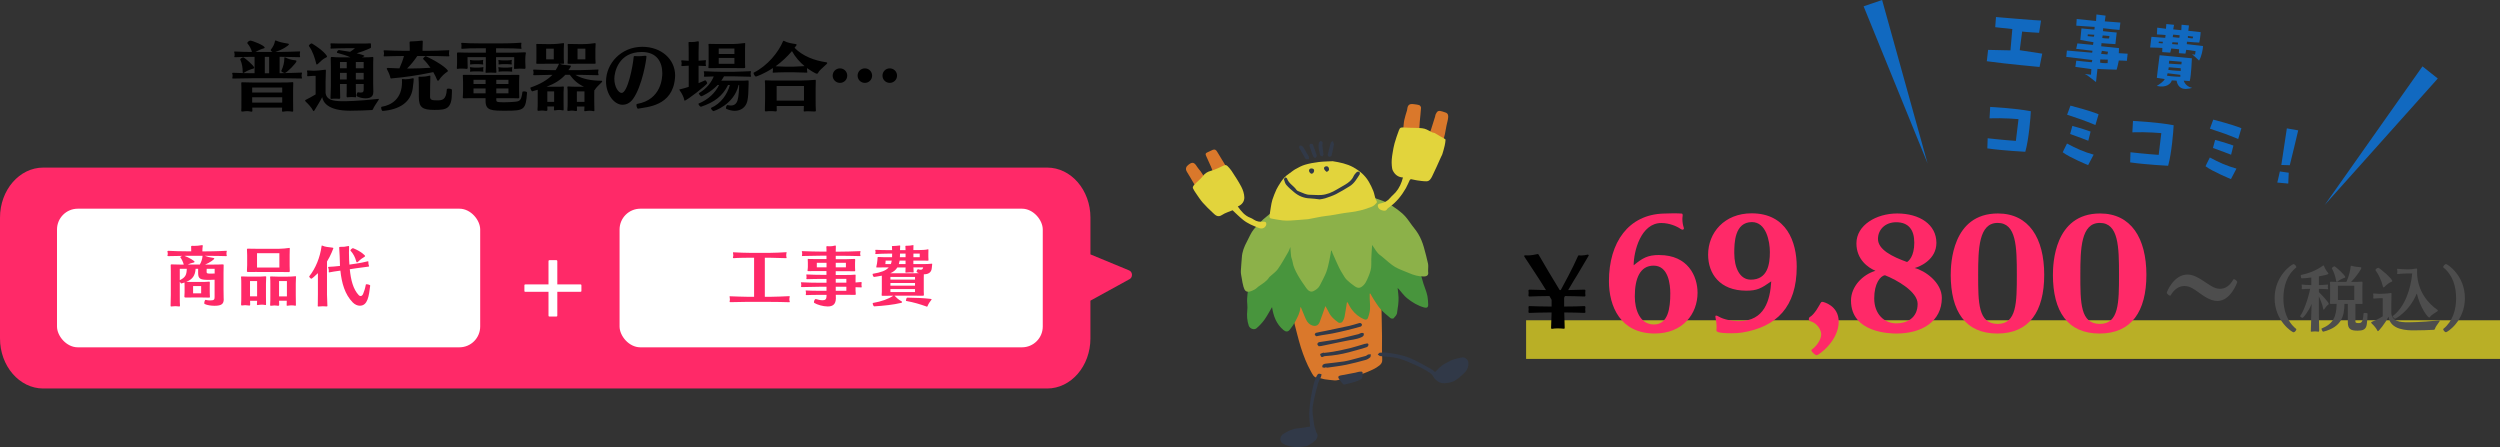
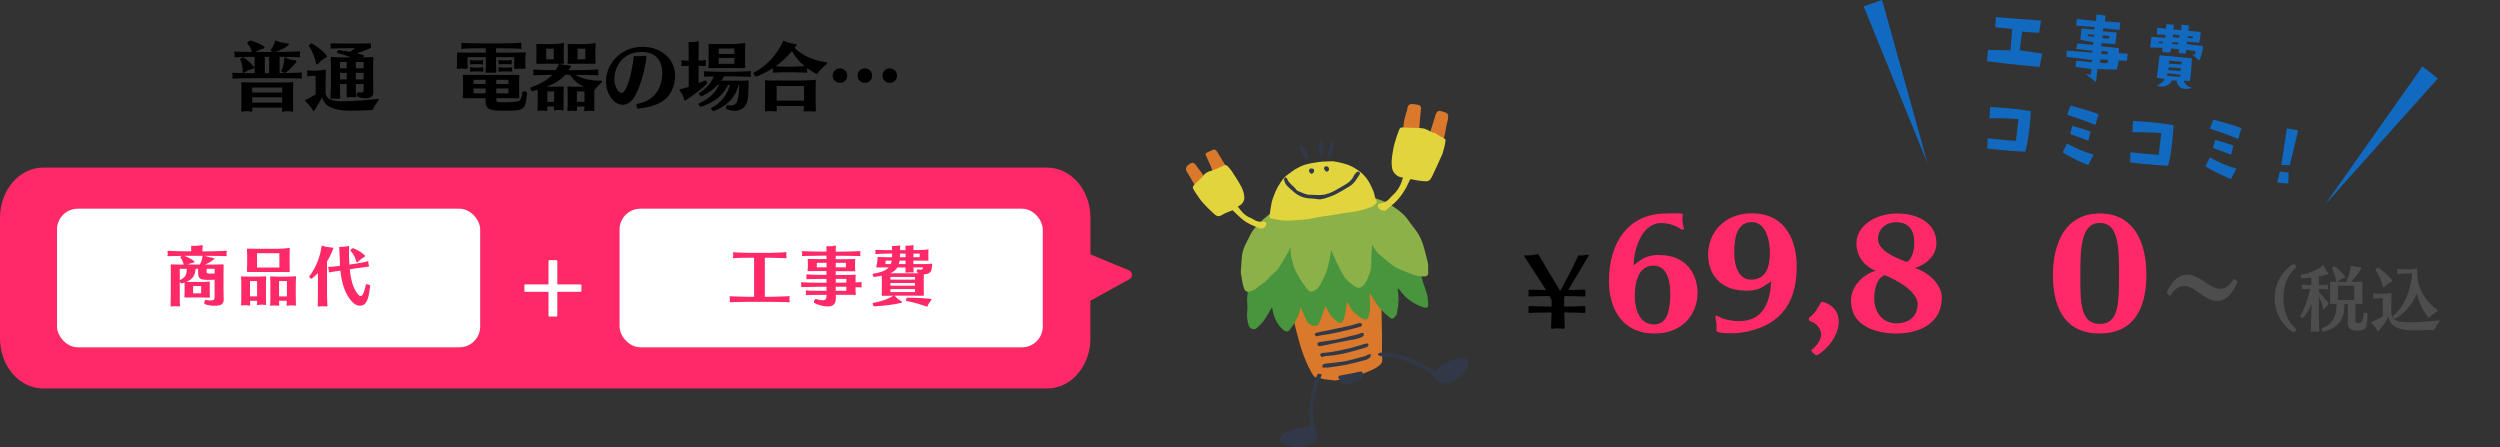
<svg xmlns="http://www.w3.org/2000/svg" id="_レイヤー_2" data-name="レイヤー 2" viewBox="0 0 998.72 178.62">
  <rect x="0" y="0" width="998.72" height="178.62" fill="#333333" stroke="none" />
  <defs>
    <style>
      .cls-1 {
        fill: #fff;
      }

      .cls-2 {
        fill: #e2d43c;
      }

      .cls-3 {
        fill: #4d4d4d;
      }

      .cls-4 {
        fill: #1169c0;
      }

      .cls-5 {
        fill: none;
        opacity: .7;
        stroke: #f2e421;
        stroke-miterlimit: 10;
        stroke-width: 15.44px;
      }

      .cls-6 {
        fill: #313948;
      }

      .cls-7 {
        fill: #ff2968;
      }

      .cls-8 {
        fill: #da782b;
      }

      .cls-9 {
        fill: #48953d;
      }

      .cls-10 {
        fill: #8cb149;
      }
    </style>
  </defs>
  <g id="_レイヤー_1-2" data-name="レイヤー 1">
    <g>
-       <line class="cls-5" x1="609.66" y1="135.66" x2="998.72" y2="135.66" />
      <path class="cls-7" d="M451.16,108.06l-15.54-6.44v-14.67c0-11.03-7.75-20-17.27-20H17.27c-9.53,0-17.27,8.97-17.27,20v48.25c0,11.03,7.75,20,17.27,20H418.34c9.53,0,17.27-8.97,17.27-20v-15.09l15.69-8.62c.58-.32,.95-1.02,.91-1.77-.03-.75-.45-1.4-1.06-1.65Z" />
      <g>
        <path d="M100.45,31.26c-1.97,0-5.31,.06-7.31,.12h-.06c-.24,0-.3-.09-.3-.24,0-.12,.06-.27,.09-.36,.03-.15,.06-.36,.06-.57s-.03-.39-.06-.48c-.09-.18-.12-.33-.12-.42,0-.18,.12-.24,.33-.24h.09c1.64,.09,5.37,.18,7.25,.18h1.28v-6.54h-1.07c-1.97,0-4.63,.09-6.69,.15h-.06c-.24,0-.3-.06-.3-.15s.06-.21,.09-.3c.03-.12,.06-.27,.06-.42,0-.27-.03-.54-.06-.75-.03-.18-.15-.36-.15-.48s.06-.18,.33-.18h.09c2.12,.12,4.78,.18,6.66,.18h.06c-.33-1.25-.93-2.39-1.85-3.46-.03-.03-.03-.06-.03-.12,0-.3,.69-.96,1.25-.96,.69,0,5.7,1.91,5.7,2.81,0,.12-.06,.21-.27,.27-1.1,.27-2.36,.87-3.43,1.46h6.83c-.39-.21-.72-.54-.72-.75,0-.06,0-.09,.03-.12,.96-1.19,1.55-2.51,1.64-3.37,.03-.24,.12-.36,.27-.36,.12,0,.3,.06,.54,.18,.69,.36,2.39,.78,4.36,1.07,.36,.06,.45,.18,.45,.3,0,.42-2.51,2.15-5.46,3.04h2.36c1.58,0,5.43-.15,7.34-.21,.18,0,.24,.09,.24,.21s-.06,.27-.09,.39c-.03,.15-.06,.36-.06,.57,0,.24,.03,.48,.06,.57,.03,.12,.06,.21,.06,.3,0,.15-.06,.27-.21,.27h-.03c-.12,0-5.67-.15-7.31-.15h-.63v6.54h.69c1.61,0,8-.24,8.06-.24h.06c.12,0,.15,.06,.15,.18s-.06,.33-.12,.45c-.03,.15-.06,.36-.06,.57,0,.27,.03,.54,.06,.6,.06,.15,.12,.27,.12,.36,0,.12-.06,.21-.21,.21h-.03c-.12,0-6.42-.12-8.06-.12h-11.91Zm-2.66-2.39c-.3,.21-.48,.27-.6,.27-.21,0-.24-.21-.24-.42,0-1.52-.18-3.19-.99-4.98v-.03c0-.24,.87-.81,1.22-.81,.39,0,4.39,3.4,4.39,4.18,0,.15-.15,.27-.48,.36-.84,.21-2.24,.72-3.31,1.43Zm2.98,14.09c.03,.6,.06,1.13,.06,1.22v.06c0,.27-.15,.39-.36,.39-.09,0-.21-.03-.33-.06-.48-.12-.96-.18-1.43-.18-.6,0-1.16,.09-1.55,.15-.15,.03-.27,.03-.36,.03-.3,0-.42-.09-.42-.3v-.09c.06-.27,.06-1.01,.06-4.48v-3.31c0-1.28,0-2.57-.06-3.07v-.12c0-.24,.06-.33,.39-.33h.12c.87,.06,2.39,.09,3.85,.09h11.13c2.27,0,3.76,0,4.83-.12,.09,0,.15-.03,.21-.03,.21,0,.24,.09,.24,.36v.27c-.06,.96-.06,1.94-.06,2.63v4.18c0,3.61,.03,3.76,.03,3.82v.18c0,.21-.06,.36-.3,.36-.06,0-.12-.03-.21-.03-.51-.09-1.1-.15-1.67-.15-.6,0-1.19,.06-1.67,.15-.12,.03-.18,.03-.27,.03-.27,0-.36-.12-.36-.33,0-.06,.03-.12,.03-.18,.03-.15,.03-.6,.03-1.13h-11.94Zm11.97-8h-12v2h12v-2Zm0,3.91h-12v2.12h12v-2.12Zm-5.22-16.15h-1.73v6.54h1.73v-6.54Zm6.27,6.45c-.33,0-1.43-.48-1.43-.84,0,0,.03-.03,.03-.06,.84-1.76,1.19-3.43,1.19-4.81,0-.36,0-.57,.21-.57,.09,0,.24,.06,.48,.18,.78,.42,1.88,.84,3.79,1.04,.27,.03,.39,.15,.39,.3,0,.75-3.97,4.75-4.66,4.75Z" />
        <path d="M126.09,30.3h-.99c-.27,0-1.64,.09-2,.15h-.15c-.21,0-.24-.09-.24-.24,0-.09,.03-.21,.03-.33,.03-.12,.03-.27,.03-.39,0-.27-.03-.54-.03-.63,0-.18-.12-.36-.12-.51,0-.12,.09-.21,.3-.21h.18c.42,.06,1.55,.12,2.03,.12h.27c.96,0,2.72-.15,4.3-.39,.09,0,.15-.03,.21-.03,.24,0,.27,.12,.27,.33v.24c-.03,1.16-.12,3.28-.12,4.27v4.48c.36,2.54,2.45,3.28,6.95,3.28,1.02,0,5.97-.03,14.03-.93h.15c.12,0,.18,.03,.18,.09s-.03,.15-.12,.3c-1.04,1.61-1.91,2.84-2.18,3.58-.12,.3-.27,.48-.48,.48-1.85,.12-6.03,.27-8.77,.27-8.89,0-10.77-3.43-11.1-5.43-.84,1.7-2.18,3.73-3.01,5.16-.09,.18-.27,.42-.42,.42-.09,0-.18-.09-.27-.27-.48-1.04-1.94-2.63-2.75-3.37-.27-.27-.39-.45-.39-.57s.12-.21,.24-.27c.93-.45,2.54-1.34,3.97-2.18v-7.43Zm.98-4.83c-.24,.21-.39,.3-.51,.3-.21,0-.24-.3-.3-.57-.36-1.67-1.4-4.92-2.83-6.78-.03-.03-.06-.09-.06-.12,0-.36,.81-.96,1.16-.96,.03,0,.06,0,.09,.03,4.51,2.75,6.03,4.86,6.03,5.22,0,.15-.12,.3-.45,.42-1.01,.39-2.18,1.52-3.13,2.45Zm18.21,8.09h-3.13v.96c0,.93,.03,2.9,.09,3.76v.24c0,.27-.03,.36-.24,.36-.12,0-.27-.03-.45-.06-.27-.03-.69-.06-1.13-.06-.51,0-1.04,.03-1.4,.09-.09,.03-.15,.03-.21,.03-.24,0-.36-.15-.36-.42v-.09c.06-.9,.06-2.78,.06-3.85v-.96h-2.69v1.1c0,.96,.06,3.43,.09,4.3,0,.45-.21,.51-.45,.51h-.12c-.36-.06-.84-.06-1.31-.06-.51,0-1.01,0-1.43,.06-.09,0-.18,.03-.27,.03-.21,0-.3-.09-.3-.33v-.09c.06-1.01,.15-3.4,.15-4.51v-8.3c0-.48-.03-2.48-.06-2.95,0-.36,.06-.57,.36-.57h.12c1.13,.15,2.6,.15,3.82,.15h3.58c-1.49-.69-3.43-1.31-5.31-1.79-.06-.03-.09-.09-.09-.18,0-.3,.39-.93,.81-.93,.24,0,3.31,.48,4.45,.69,.72-.45,1.34-.93,1.94-1.43h-3.58c-1.19,0-4.42,.06-5.91,.15h-.06c-.18,0-.24-.12-.24-.24,0-.06,0-.12,.03-.15,.06-.15,.09-.33,.09-.51,0-.27-.06-.51-.09-.69,0-.09-.03-.18-.03-.27,0-.12,.03-.24,.24-.24h.03c1.43,.09,4.57,.09,6,.09h5.64c1.88,0,3.16-.03,3.97-.09,.3-.03,.3,.27,.3,.48v.69c0,.09,.03,.21,.03,.33,0,.18-.06,.33-.3,.45-1.85,.84-3.79,1.55-5.43,2.03,.51,.12,3.1,.75,3.1,1.07,0,.06-.09,.12-.27,.21l-.75,.33h.3c2.24,0,3.01-.03,3.73-.12,.12,0,.21-.03,.27-.03,.21,0,.27,.09,.27,.39v.18c-.06,.9-.06,2.3-.06,2.98v7.16c0,.51,.03,1.91,.06,3.07v.15c0,1.04-.27,2.6-3.04,2.6-1.22,0-2.69-.33-3.49-.81-.09-.06-.15-.21-.15-.39,0-.48,.27-1.22,.54-1.22h.03c.3,.06,.69,.12,1.07,.12,1.1,0,1.19-.42,1.19-1.49v-1.94Zm-6.77-8.8h-2.69v2.51h2.69v-2.51Zm0,4.36h-2.69v2.63h2.69v-2.63Zm6.77-4.36h-3.13v2.51h3.13v-2.51Zm0,4.36h-3.13v2.63h3.13v-2.63Z" />
-         <path d="M152.9,44.33c-.33,.03-.63-.81-.63-1.31,0-.21,.06-.33,.15-.36,4-.63,8.18-3.22,8.18-9.88,0-.27,0-.54-.03-.81v-.15c0-.18,.03-.24,.21-.24,.09,0,.18,0,.33,.03,.24,.03,.51,.06,.84,.06,.9,0,2.06-.15,2.84-.39,.09-.03,.18-.03,.24-.03,.21,0,.24,.15,.24,.39,0,.33-.06,1.28-.39,3.7-.78,5.58-5.4,8.45-11.97,8.98Zm13.82-21.97c-1.19,1.76-2.51,3.43-4.09,5.01h.98c2.9,0,5.61-.12,8.36-.3-.87-1.25-1.85-2.45-2.93-3.49t-.03-.09c0-.27,.78-1.04,1.07-1.04h.06c6.66,3.16,8.8,5.49,8.8,5.88,0,.12-.06,.21-.21,.3-.98,.63-2.51,1.94-3.34,3.34-.12,.21-.27,.27-.39,.27-.18,0-.3-.09-.36-.24-.39-1.04-.93-2.12-1.55-3.19-6.51,1.37-11.61,2.06-16.42,2.48-.12,0-.3,.06-.42,.06-.15,0-.27-.06-.3-.3-.09-.66-.69-2.18-1.22-3.1-.12-.21-.21-.42-.21-.54,0-.18,.12-.27,.45-.27h.09c1.61,.09,3.07,.15,4.51,.18,.72-1.61,1.37-3.31,1.82-4.95-2.63,0-5.52,.09-7.73,.15h-.09c-.24,0-.3-.06-.3-.21,0-.12,.06-.3,.09-.51,.03-.15,.06-.3,.06-.45s-.03-.3-.06-.42c-.06-.24-.12-.45-.12-.6s.09-.24,.36-.24h.09c2.03,.09,5.19,.21,7.91,.21h2.09v-1.01c0-.54-.03-1.79-.06-2.3v-.09c0-.27,.15-.36,.51-.36h.36c1.1,0,3.16-.21,3.91-.3h.18c.27,0,.3,.09,.3,.3v.27c-.03,.6-.09,1.88-.09,2.51v.98h2.18c2.33,0,4.72-.09,8.24-.24h.06c.15,0,.21,.06,.21,.21,0,.12-.06,.3-.09,.54-.03,.15-.03,.36-.03,.57s0,.39,.03,.48c.06,.15,.12,.3,.12,.42,0,.15-.09,.24-.27,.24-3.4-.12-5.85-.15-8.27-.15h-4.27Zm5.07,16.09c0,1.43,.57,1.64,2.78,1.64,2.03,0,3.7-.06,3.94-4.45,0-.15,.33-.24,.72-.24,.6,0,1.31,.18,1.31,.51v.96c0,6.69-2.18,7.04-7.01,7.04s-6.21-1.04-6.21-5.22v-4c0-.96-.03-2.75-.12-3.55v-.12c0-.33,.12-.39,.33-.39,.12,0,.27,.03,.42,.03h.33c.96,0,2.15-.12,2.96-.36,.15-.03,.33-.09,.45-.09,.15,0,.24,.06,.24,.24v.06c-.06,1.46-.09,2.81-.09,3.97l-.03,3.97Z" />
        <path d="M209.84,24.57c0,.6,.06,2.15,.09,2.39v.18c0,.27-.09,.36-.36,.36-.12,0-.24-.03-.42-.03-.3-.03-.92-.06-1.55-.06-.57,0-1.13,.03-1.55,.09-.18,.03-.3,.03-.39,.03-.27,0-.33-.09-.33-.27,0-.09,.03-.21,.03-.33,.03-.6,.06-1.7,.06-2.3v-1.82h-7.25v2c0,1.82,.06,3.1,.12,3.67,0,.12,.03,.24,.03,.3,0,.21-.09,.3-.42,.3-.12,0-.27,0-.48-.03-.3-.03-.81-.06-1.31-.06s-1.01,.03-1.34,.06c-.21,.03-.36,.03-.48,.03-.27,0-.33-.06-.33-.24,0-.12,0-.24,.03-.42,.09-.93,.09-1.85,.09-3.58v-2.03h-7.31v1.16c0,.81,.03,2.87,.06,3.1v.09c0,.18-.09,.36-.45,.36-.06,0-.12-.03-.21-.03-.36-.06-1.13-.09-1.82-.09-.48,0-.93,0-1.16,.06-.18,.03-.33,.06-.45,.06-.15,0-.24-.06-.24-.24v-.12c.06-.48,.09-2,.09-2.57v-1.22c0-.45,0-1.04-.03-1.88,0-.45,.06-.54,.6-.54h.21c.99,.06,3.58,.09,5.91,.09h4.81v-1.76h-2.21c-4.18,0-4.75,.03-7.16,.21h-.09c-.27,0-.36-.09-.36-.24,0-.09,.03-.24,.06-.39,.03-.15,.03-.39,.03-.6,0-.15,0-.3-.03-.42-.06-.27-.09-.45-.09-.54,0-.15,.06-.18,.3-.18h.18c2.15,.12,3.01,.21,7.13,.21h8.54c4.54,0,7.58-.27,7.7-.27h.03c.15,0,.18,.09,.18,.21,0,.15-.03,.3-.06,.45-.03,.12-.03,.36-.03,.57,0,.24,0,.45,.03,.54,.06,.18,.12,.36,.12,.48s-.06,.18-.24,.18h-.06c-1.88-.12-3.16-.21-7.7-.21h-2.18v1.76h5.64c2.21,0,3.31-.06,5.82-.15h.06c.3,0,.39,.09,.39,.27,0,.15-.09,.39-.12,.66-.03,.27-.12,.98-.12,1.58v1.16Zm-11.58,14.65v.6c0,.78,.03,1.04,2.95,1.04,1.46,0,3.16-.09,4.18-.18,2.27-.18,2.84-.39,3.31-3.94,.03-.15,.3-.24,.66-.24,.54,0,1.22,.18,1.19,.48-.48,6.95-1.19,7.25-8.42,7.25-5.73,0-8.15,0-8.15-3.88v-1.13h-4.45c-1.52,0-3.07,0-3.94,.06h-.18c-.36,0-.54-.09-.54-.3v-.06c.06-.42,.12-2.27,.12-2.75v-3.37c0-.51-.03-1.61-.09-2.54v-.18c0-.15,.03-.18,.21-.18h.18c.42,.03,3.34,.03,4.6,.03h13.19c1.37,0,2.69,0,3.82-.03,.51,0,.57,0,.57,.27v.12c-.03,.66-.09,1.25-.09,2.06v3.88c0,.3,.03,2.24,.06,2.51v.12c0,.27-.09,.42-.42,.42h-.09c-.63-.06-3.16-.06-4.42-.06h-4.27Zm-8.48-10.71c-.51,0-1.52,.06-1.76,.12-.03,0-.06,.03-.09,.03-.12,0-.15-.09-.15-.21,0-.09,0-.15,.03-.24,.03-.15,.06-.3,.06-.45,0-.12-.03-.27-.06-.33-.03-.12-.09-.27-.09-.39s.06-.21,.18-.21c.03,0,.09,0,.15,.03,.18,.06,1.16,.15,1.7,.15h1.46c.66,0,1.7-.18,1.73-.18,.03-.03,.06-.03,.09-.03,.06,0,.09,.09,.09,.21,0,.09-.03,.27-.06,.39-.03,.15-.03,.33-.03,.48,0,.12,0,.21,.03,.27,.06,.09,.06,.18,.06,.27,0,.12-.03,.21-.15,.21h-.03c-.18,0-.99-.12-1.73-.12h-1.43Zm0-2.9c-.51,0-1.52,.09-1.76,.15h-.06c-.15,0-.18-.09-.18-.24,0-.06,0-.15,.03-.24,.03-.12,.03-.24,.03-.33,0-.18,0-.3-.03-.39,0-.12-.06-.3-.06-.42,0-.09,.03-.18,.15-.18,.03,0,.09,0,.15,.03,.18,.06,1.16,.15,1.7,.15h1.4c.66,0,1.61-.15,1.64-.18,.06-.03,.09-.06,.12-.06,.09,0,.12,.09,.12,.24,0,.09-.03,.24-.06,.36-.03,.12-.03,.27-.03,.42,0,.12,0,.24,.03,.33,.06,.09,.09,.21,.09,.3,0,.12-.06,.21-.15,.21h-.03c-.18,0-1.01-.15-1.76-.15h-1.34Zm4.21,6.27h-4.83v1.67h4.83v-1.67Zm0,3.46h-4.83v1.94h4.83v-1.94Zm9.13-3.46h-4.86v1.67h4.86v-1.67Zm0,3.46h-4.86v1.94h4.86v-1.94Zm-1.97-6.83c-.51,0-1.52,.06-1.76,.12-.03,0-.06,.03-.09,.03-.12,0-.15-.09-.15-.21,0-.09,0-.15,.03-.24,.03-.09,.03-.21,.03-.33,0-.18-.03-.36-.06-.45-.03-.12-.09-.27-.09-.39s.06-.21,.18-.21c.03,0,.09,0,.15,.03,.18,.06,1.19,.15,1.73,.15h1.67c.66,0,1.64-.18,1.67-.18s.06-.03,.06-.03c.09,0,.12,.09,.12,.21s-.03,.27-.06,.39c-.03,.15-.03,.33-.03,.48,0,.12,0,.21,.03,.27,.06,.09,.06,.18,.06,.27,0,.12-.03,.21-.15,.21h-.03c-.18,0-.96-.12-1.7-.12h-1.61Zm0-2.9c-.51,0-1.52,.09-1.76,.15h-.06c-.15,0-.18-.09-.18-.24,0-.06,0-.15,.03-.24,.03-.09,.03-.18,.03-.24,0-.21-.03-.39-.06-.48,0-.12-.06-.3-.06-.42,0-.09,.03-.18,.15-.18,.03,0,.09,0,.15,.03,.18,.06,1.19,.15,1.73,.15h1.49c.66,0,1.58-.15,1.61-.18,.06-.03,.09-.06,.12-.06,.09,0,.12,.09,.12,.24,0,.09-.03,.24-.06,.36-.03,.15-.03,.33-.03,.48,0,.12,0,.21,.03,.27,.06,.09,.06,.18,.06,.27,0,.15-.03,.24-.15,.24h-.03c-.18,0-.96-.15-1.7-.15h-1.43Z" />
        <path d="M230.47,42.54c0,.45,0,.9,.03,1.31v.12c0,.27-.06,.39-.36,.39-.09,0-.18,0-.3-.03-.6-.09-1.01-.15-1.43-.15-.3,0-.63,.03-1.07,.12-.12,.03-.21,.03-.3,.03-.3,0-.39-.12-.39-.3v-.06c.09-.98,.12-1.76,.12-2.98v-4.03c0-.36,0-1.55-.09-1.91-.03-.09-.03-.18-.03-.24,0-.21,.12-.27,.36-.27h.12c.9,.06,1.79,.12,3.25,.12h2.93c-2.36-1.07-4.12-2.6-5.7-4.78h-1.76c-2.03,2.18-4.36,3.58-7.52,4.78h2.9c2.66,0,2.78,0,3.55-.09,.06,0,.12-.03,.18-.03,.21,0,.3,.09,.3,.36,0,.06-.03,.15-.03,.24-.06,.6-.09,.98-.09,1.73v4.03c0,.84,0,1.88,.03,2.75v.15c0,.21-.03,.3-.24,.3-.09,0-.24-.03-.42-.06-.39-.09-.78-.12-1.13-.12-.51,0-.98,.06-1.52,.15-.09,.03-.18,.03-.24,.03-.27,0-.33-.12-.33-.33,0-.09,.03-.21,.03-.33,0-.15,0-.48,.03-.9h-2.69c0,.42,0,.84,.03,1.25v.06c0,.3-.18,.45-.51,.45h-.15c-.66-.09-1.1-.15-1.61-.15-.33,0-.66,.03-1.04,.09-.12,.03-.21,.03-.3,.03-.27,0-.36-.12-.36-.33v-.09c.09-.93,.09-1.88,.09-3.1v-4.89l-2.18,.63h-.03c-.24,0-.72-1.01-.72-1.4,0-.06,.03-.12,.06-.12,3.88-1.34,6.66-2.98,8.77-5.07h-.69c-.69,0-4.48,.12-6.63,.15-.3,0-.39-.09-.39-.21,0-.09,.06-.21,.09-.33,.03-.18,.06-.36,.06-.54s-.03-.33-.06-.48c-.03-.18-.12-.36-.12-.48s.09-.21,.39-.21h.06c1.94,.12,5.88,.21,6.6,.21h1.97c.48-.72,.9-1.52,1.25-2.36,.03-.06,.06-.12,.12-.18h-5.16c-2.98,0-3.19,0-3.46,.03h-.12c-.27,0-.39-.09-.39-.27v-.06c.06-.39,.06-1.25,.06-1.58v-4.36c0-1.13,0-1.19-.03-1.28,0-.06-.03-.12-.03-.15,0-.18,.09-.24,.27-.24h.12c.57,.03,2.72,.06,3.7,.06h1.82c1.85,0,3.88-.21,4.9-.39h.09c.15,0,.18,.06,.18,.27v.15c-.06,.57-.09,1.4-.09,2v3.82c0,.42,.06,1.16,.09,1.61v.12c0,.27-.12,.27-.51,.27h-1.1l.3,.15c.51,.27,2.15,.42,3.52,.51,.42,.03,.57,.12,.57,.24,0,.06,0,.3-1.01,1.64h4.89c1.16,0,6.83-.21,6.89-.24h.09c.12,0,.15,.06,.15,.18s-.06,.27-.09,.42c-.03,.12-.06,.39-.06,.63,0,.18,.03,.36,.06,.45,.06,.15,.12,.3,.12,.39,0,.15-.06,.21-.24,.21h-.06c-.15,0-5.7-.15-6.89-.15h-2.09c2.87,1.7,6.39,2.33,10.48,2.36,.18,0,.24,.09,.24,.21s-.06,.24-.18,.36c-1.22,1.22-2.33,2.24-2.63,2.87-.09,.18-.21,.3-.33,.33-.03,.27-.03,.51-.03,.87v3.91c0,.84,.03,2.3,.06,3.16v.15c0,.21-.03,.3-.24,.3-.09,0-.24-.03-.42-.06-.39-.09-.81-.12-1.22-.12-.54,0-1.07,.06-1.61,.15-.09,.03-.18,.03-.24,.03-.27,0-.33-.12-.33-.33,0-.09,.03-.21,.03-.33,0-.18,.06-.66,.06-1.19h-3.01Zm-9.25-23.1h-3.04v4.27h3.04v-4.27Zm.15,17.07h-2.72v4.18h2.72v-4.18Zm9.43-11.04c-3.01,0-3.22,0-3.52,.03h-.12c-.27,0-.42-.09-.42-.27v-.06c.06-.39,.09-1.25,.09-1.58v-4.36c0-.42,0-.98-.06-1.28v-.15c0-.18,.09-.24,.27-.24h.12c.6,.03,2.81,.06,3.79,.06h1.91c1.85,0,3.79-.21,4.81-.39h.09c.12,0,.18,.06,.18,.3v.12c-.06,.57-.09,1.4-.09,2v3.82c0,.42,.06,1.16,.09,1.61v.09c0,.3-.12,.3-.54,.3h-6.6Zm2.69,11.04h-3.04v4.18h3.04v-4.18Zm.36-17.07h-3.13v4.27h3.13v-4.27Z" />
        <path d="M254.91,43.43h-.03c-.3,0-.63-.87-.63-1.43,0-.24,.06-.45,.24-.48,9.85-1.7,10.09-10.71,10.09-12.27,0-4.36-2.09-8.48-8.21-8.48-9.25,0-10.95,8-10.95,10.68,0,3.25,1.64,5.67,2.9,5.67,2.45,0,4.54-10.89,4.81-14.21,.03-.39,.06-.51,.54-.51,.09,0,.24,.03,.42,.03,.33,.03,.66,.03,.96,.03,.78,0,1.52-.06,2.24-.15,.18-.03,.33-.03,.45-.03,.42,0,.51,.12,.51,.33,0,1.19-1.7,11.79-5.34,16.89-1.37,1.91-3.04,2.36-4.18,2.36h-.03c-3.34,0-6.6-4.21-6.6-9.31,0-7.19,6.03-13.85,14.51-13.85,7.52,0,13.1,4.89,13.1,11.49,0,.36-.03,.69-.06,1.04-.98,11.25-11.25,11.49-14.71,12.18Z" />
        <path d="M275.12,26.24c-.87,.03-1.7,.09-2.54,.15h-.06c-.27,0-.33-.12-.33-.24s.03-.27,.06-.36c.03-.18,.06-.36,.06-.54s-.03-.33-.06-.42c-.06-.18-.12-.36-.12-.51,0-.12,.06-.21,.33-.21h.12c.72,.06,1.64,.15,2.54,.18v-3.37c0-.48,0-3.04-.06-3.73v-.15c0-.21,.06-.27,.39-.27h.3c.21,0,.42,.03,.63,.03,.81,0,1.49-.09,2.27-.27,.12-.03,.21-.03,.27-.03,.21,0,.24,.09,.24,.33v.24c-.03,.39-.09,3.49-.09,3.88v3.31c1.28-.06,2.75-.21,2.75-.21h.06c.12,0,.15,.09,.15,.18,0,.18-.06,.39-.09,.57-.03,.15-.03,.36-.03,.57,0,.15,0,.27,.03,.36,.06,.15,.09,.3,.09,.42,0,.15-.06,.24-.21,.24h-.03c-.15,0-1.49-.09-2.72-.12v6.95c.9-.36,1.79-.75,2.63-1.13h.03c.24,0,.78,.78,.78,1.16,0,.6-8.18,6.95-8.98,6.95-.09,0-.18-.09-.18-.27-.12-.98-.98-2.69-1.7-3.64-.18-.24-.27-.39-.27-.45,0-.15,.21-.15,.48-.21,.98-.21,2.09-.54,3.28-.93v-8.48Zm23.91,7.76v.51c0,1.7-.12,4.36-.48,5.88-.63,2.57-2.66,3.88-5.04,3.88-1.07,0-2.21-.27-3.34-.78-.09-.06-.15-.18-.15-.36,0-.45,.3-1.16,.57-1.16h.03c.51,.12,.96,.18,1.37,.18,1.22,0,2.18-.57,2.66-2.09,.45-1.37,.63-4.75,.63-6.12h-.21c-1.85,8-10,10.45-10.03,10.45-.27,0-1.01-.78-1.01-1.16,0-.06,.03-.15,.12-.18,3.73-1.64,6.36-5.19,7.43-9.1h-.72c-2.24,4.42-5.37,6.86-10.8,8.69h-.06c-.33,0-.98-.81-.98-1.13,0-.09,.03-.12,.09-.15,3.91-1.64,6.57-4.21,8.15-7.4h-.57c-2.78,2.92-6.33,4.51-6.51,4.51-.3,0-1.01-.87-1.01-1.16q0-.06,.03-.09c3.1-1.82,5.01-4.39,5.94-6.69l-3.58,.12h-.06c-.24,0-.3-.09-.3-.21s.03-.24,.06-.33c.03-.18,.06-.33,.06-.51s-.03-.33-.06-.48c-.03-.18-.12-.36-.12-.48s.06-.18,.3-.18h.12c1.79,.12,5.31,.21,6.39,.21h5.46c1.52,0,6.3-.24,6.39-.24h.06c.12,0,.15,.06,.15,.18s-.06,.27-.09,.39c-.03,.12-.06,.39-.06,.63,0,.18,.03,.36,.06,.45,.09,.15,.12,.27,.12,.39s-.06,.18-.21,.18h-.06c-.27,0-4.86-.15-6.39-.15h-4.15c-.33,.6-.69,1.16-1.1,1.73h7.97c1.02,0,1.64,0,2.48-.09h.21c.27,0,.27,.12,.27,.39v1.49Zm-12.33-6.8c-2.92,0-3.16,.03-3.25,.03h-.12c-.24,0-.33-.06-.33-.21v-.09c.06-.42,.09-1.1,.09-1.49v-6.24c0-.48,0-.96-.06-1.31v-.15c0-.21,.12-.21,.39-.21,.69,.03,2.21,.06,3.4,.06h6c1.07,0,2.92-.15,4.63-.39h.09c.09,0,.15,.03,.15,.24v.09c-.06,.69-.06,1.37-.06,2.03v5.79c0,.39,.03,1.07,.06,1.37v.12c0,.36-.12,.39-1.04,.39-.78,0-2.24-.03-3.01-.03h-6.92Zm6.69-7.82h-6.27v2.18h6.27v-2.18Zm0,3.76h-6.27v2.36h6.27v-2.36Z" />
        <path d="M313.65,28.87c-1.46,0-4.39,.12-4.57,.15-.06,0-.12,.03-.18,.03-.18,0-.24-.12-.24-.24s.06-.3,.09-.42,.03-.3,.03-.51c0-.24,0-.51-.03-.69-3.64,2.42-6.72,3.4-6.75,3.4-.39,0-.96-.96-.96-1.4,0-.09,.03-.15,.09-.18,5.52-2.78,9.85-8.12,11.67-12.51,.03-.09,.15-.21,.27-.21,.06,0,.15,.03,.24,.09,1.13,.69,3.16,1.01,4.54,1.22,.3,.06,.39,.15,.39,.27s-.06,.24-.15,.36c-.21,.3-.48,.57-.69,.87,3.31,3.34,7.91,5.1,12.77,5.79,.09,.03,.3,.12,.3,.3,0,.09-.06,.21-.21,.36-1.88,1.76-3.07,2.69-3.46,3.58-.12,.24-.27,.33-.42,.33-.66,0-3.25-1.73-3.97-2.24-.03,.15-.03,.33-.03,.51,0,.3,.03,.57,.06,.66,.06,.15,.09,.3,.09,.42s-.06,.21-.21,.21h-.03c-.09,0-3.97-.15-5.34-.15h-3.31Zm-3.37,13.49c0,.72,.03,1.4,.03,1.67v.06c0,.3-.15,.42-.42,.42h-.15c-.48-.09-1.22-.12-1.91-.12-.63,0-1.22,.03-1.55,.09-.12,.03-.21,.03-.3,.03-.33,0-.42-.15-.42-.42,0-.54,.09-3.28,.09-4.89v-3.82c0-.78,0-2.42-.09-2.87,0-.06-.03-.12-.03-.18,0-.18,.09-.24,.36-.24h.12c1.34,.09,3.13,.09,4.9,.09h8.77c1.73,0,4.72-.15,5.67-.27,.15-.03,.27-.03,.33-.03,.15,0,.21,.06,.21,.36v.15c-.03,.69-.06,2.36-.06,3.01v3.91c0,1.76,.03,4.24,.09,4.69v.15c0,.24-.06,.39-.45,.39h-.09c-.57-.03-1.58-.09-2.48-.09-.48,0-.93,0-1.25,.06-.12,.03-.21,.03-.3,.03-.21,0-.3-.09-.3-.27,0-.06,.03-.12,.03-.21,.03-.24,.06-.93,.06-1.7h-10.86Zm6.72-15.73c.78,0,3.1-.15,4.42-.21-1.88-1.55-3.67-3.55-5.04-6-1.94,2.27-4.12,4.33-6.54,6.06,1.04,.06,2.92,.15,3.82,.15h3.34Zm4.18,7.73h-10.92v5.82h10.92v-5.82Z" />
        <path d="M335.56,33.11c-1.61,0-2.92-1.28-2.92-2.9s1.31-2.9,2.92-2.9,2.9,1.28,2.9,2.9-1.28,2.9-2.9,2.9Zm9.94,0c-1.61,0-2.9-1.28-2.9-2.9s1.28-2.9,2.9-2.9,2.9,1.28,2.9,2.9-1.28,2.9-2.9,2.9Zm9.94,0c-1.61,0-2.9-1.28-2.9-2.9s1.28-2.9,2.9-2.9,2.92,1.28,2.92,2.9-1.31,2.9-2.92,2.9Z" />
      </g>
      <rect class="cls-1" x="22.77" y="83.37" width="169.06" height="55.38" rx="8.31" ry="8.31" />
      <g>
        <path class="cls-7" d="M85.76,111.73c-.67,.05-1.36,.08-2.06,.08-3.58,0-4.55-.26-4.55-2.8v-1.62h-1c-.21,2.7-1.21,4.17-3.7,5.2,.51,.03,1.39,.05,2.5,.05h3.4c1.44,0,2.24-.03,3.11-.13h.1c.26,0,.26,.13,.26,.49-.03,.64-.03,.93-.03,1.36v2.42c0,.41,.03,1.23,.05,1.52,0,.08,.03,.18,.03,.26,0,.18-.05,.33-.31,.33h-.05c-.69-.05-1.54-.05-2.88-.05h-3.65c-1.05,0-1.85,0-2.73,.03h-.08c-.33,0-.51-.13-.51-.33v-.05c.05-.33,.08-1.18,.08-1.65v-2.47c0-1.26,0-1.36-.03-1.47l-.03-.03-1.29,.39c-.08,.03-.36-.39-.57-.75v5.4c0,2.39,0,3.42,.08,4.14,0,.26-.08,.39-.33,.39-.05,0-.1,0-.18-.03-.36-.05-.82-.1-1.31-.1s-.98,.05-1.42,.1c-.1,0-.18,.03-.26,.03-.18,0-.26-.08-.26-.26v-.08c.05-.8,.1-3.55,.1-4.24v-9.44c0-.59-.05-1.49-.05-2.47,0-.21,.03-.33,.33-.33h.1c1.03,.05,2.44,.08,3.58,.08h1.21c-.28-1.08-.82-2.21-1.41-2.96v-.03c0-.1,.39-.33,.75-.49-2.26,.03-4.22,.08-5.48,.1-.28,0-.39-.08-.39-.21,0-.1,.08-.23,.1-.36,.03-.15,.05-.28,.05-.41s-.03-.26-.05-.44c-.03-.13-.1-.31-.1-.44,0-.15,.08-.26,.36-.26h.05c2.03,.1,4.97,.21,8.41,.21h.69v-.23c0-1.29-.03-1.52-.03-1.59v-.08c0-.23,.1-.31,.39-.31h.15c.21,0,.44,.03,.64,.03,.95,0,2.03-.1,3.01-.28,.08,0,.13-.03,.18-.03,.21,0,.28,.1,.28,.28,0,.08-.03,.15-.03,.23-.08,.69-.13,.77-.13,1.78v.21h1.36c3.83,0,8.13-.23,8.18-.23h.08c.1,0,.13,.05,.13,.13,0,.15-.08,.33-.1,.49-.03,.1-.03,.28-.03,.46,0,.15,0,.33,.03,.41,.05,.15,.1,.33,.1,.46,0,.1-.05,.18-.21,.18h-.03c-.18,0-4.35-.13-8.18-.13h-.36c.87,.36,2.08,.67,3.42,.85,.28,.05,.39,.13,.39,.26,0,.26-1.62,1.54-3.68,2.39h3.11c1.21,0,2.5,0,3.78-.08h.15c.23,0,.36,.05,.36,.31v.05c-.05,.69-.05,2.44-.05,2.88v6.71c0,2.34,.03,2.78,.05,3.55,0,.15,.03,.28,.03,.44,0,1.8-.82,2.6-3.63,2.6-1.42,0-2.98-.23-4.01-.72-.1-.05-.13-.18-.13-.39,0-.49,.26-1.26,.49-1.26h.03c.51,.15,1.21,.23,1.8,.23,1.57,0,1.8-.33,1.8-1.29v-7Zm-13.94-4.35v4.55c2.32-1.13,2.73-2.19,2.8-4.55h-2.8Zm3.88-5.2c-.69,0-1.39,.03-2.06,.03,1.93,.67,4.09,2.03,4.09,2.37,0,.13-.1,.23-.28,.28-1,.23-1.75,.46-2.44,.82h4.81c.69-1.18,.98-2.26,1.08-3.34,0-.05,.03-.1,.03-.15h-5.22Zm4.66,12.09h-3.22v2.91h3.22v-2.91Zm5.4-6.89h-3.19l-.03,1.26c0,.67,.54,.67,1.85,.67,.44,0,.9-.03,1.36-.05v-1.88Z" />
        <path class="cls-7" d="M99.91,120.14c0,.51,.03,1.11,.03,1.49,0,.33-.1,.44-.36,.44-.08,0-.15-.03-.23-.03-.51-.08-.98-.13-1.41-.13-.33,0-.67,.03-1.06,.1-.08,0-.15,.03-.21,.03-.28,0-.36-.15-.36-.36v-.08c.08-.8,.08-2.11,.08-2.98v-5.25c0-.31,0-2.19-.08-2.5-.03-.08-.03-.15-.03-.21,0-.18,.1-.23,.31-.23h.1c.75,.05,1.54,.08,2.8,.08h3.45c.9,0,1.98-.03,3.01-.13h.15c.18,0,.26,.08,.26,.31,0,.05-.03,.13-.03,.21-.05,.51-.08,1.78-.08,2.39v5.15c0,.59,0,2.26,.03,3.01v.15c0,.18-.03,.26-.21,.26-.08,0-.18-.03-.33-.05-.33-.08-.72-.1-1.13-.1-.51,0-1.03,.05-1.49,.13-.08,.03-.15,.03-.21,.03-.23,0-.28-.1-.28-.28,0-.08,.03-.18,.03-.28,0-.15,.03-.67,.05-1.16h-2.8Zm2.75-11.5c-1.31,0-2.65,0-3.4,.03h-.13c-.33,0-.49-.1-.49-.31v-.05c.03-.36,.1-1.93,.1-2.44v-3.99c0-.69-.03-1.93-.08-2.21v-.1c0-.18,.1-.23,.33-.23h.13c.31,.03,2.6,.05,3.68,.05h8.62c1.16,0,3.04-.18,4.01-.33,.08,0,.15-.03,.18-.03,.13,0,.15,.05,.15,.21v.23c-.03,.64-.05,1.8-.05,2.47v4.19c0,.54,.03,1.85,.05,2.08v.1c0,.26-.08,.39-.36,.39h-.08c-.54-.03-2.11-.05-3.65-.05h-9.03Zm.05,3.63h-2.83v6.12h2.83v-6.12Zm8.9-11.11h-8.93v5.71h8.93v-5.71Zm-.13,18.99c0,.59,.03,1.26,.05,1.6,0,.15-.08,.41-.39,.41h-.08c-.51-.08-1-.13-1.49-.13-.36,0-.72,.03-1.11,.1-.1,.03-.18,.03-.26,.03-.21,0-.28-.08-.28-.31v-.13c.08-.8,.08-2.5,.08-3.37v-4.97c0-.31,0-2.19-.08-2.5-.03-.08-.03-.15-.03-.21,0-.18,.1-.23,.28-.23h.1c.75,.05,1.54,.08,2.8,.08h3.78c.9,0,1.98-.05,3.01-.15,.08,0,.13-.03,.18-.03,.15,0,.23,.08,.23,.28,0,.05-.03,.13-.03,.23-.05,.51-.08,1.83-.08,2.44v4.68c0,.59,.03,3.04,.05,3.78v.13c0,.18-.03,.26-.21,.26-.08,0-.21-.03-.36-.05-.33-.08-.72-.1-1.13-.1-.51,0-1.05,.05-1.52,.13-.1,.03-.18,.03-.23,.03-.21,0-.26-.1-.26-.28,0-.05,.03-.15,.03-.26,0-.15,.03-.82,.03-1.47h-3.11Zm3.14-7.87h-3.14v6.12h3.14v-6.12Z" />
        <path class="cls-7" d="M127.01,109.11c-1,1.03-2.44,2.24-2.6,2.24-.33,0-.88-.62-.88-.9,0-.03,0-.05,.03-.08,2.52-3.16,4.3-7.54,4.89-11.96,.03-.18,.03-.31,.18-.31,.1,0,.23,.03,.41,.13,.75,.36,2.14,.51,3.7,.69,.33,.03,.44,.13,.44,.26,0,0-1.03,2.88-2.55,5.3v13.25c0,.77,.1,3.47,.15,4.19,0,.08,.03,.15,.03,.23,0,.18-.08,.28-.41,.28-.08,0-.18,0-.31-.03-.26-.03-.69-.05-1.16-.05-.54,0-1.11,.03-1.47,.08-.1,.03-.18,.03-.23,.03-.26,0-.31-.1-.31-.28,0-.08,.03-.18,.03-.31,.03-.72,.05-3.29,.05-4.19v-8.57Zm12.73-1.54c.41,4.27,1.34,8,3.6,10.37,.21,.21,.46,.33,.72,.33,.39,0,.77-.28,1.03-.93,.39-.9,.8-2.19,1.05-3.65,.03-.08,.15-.13,.33-.13,.51,0,1.42,.26,1.42,.51v.03c-.51,4.17-.98,8.03-4.14,8.03-.95,0-1.96-.44-2.83-1.31-3.14-3.19-4.42-7.72-4.94-12.71-1.8,.26-3.55,.49-4.35,.69-.05,.03-.1,.03-.13,.03-.13,0-.18-.1-.18-.23s.05-.28,.05-.39c0-.26-.08-.77-.18-1.08-.05-.15-.13-.28-.13-.36,0-.1,.1-.18,.41-.18,.85-.03,2.7-.15,4.35-.36-.08-1.29-.1-2.6-.13-3.91-.03-1.05-.1-2.08-.18-3.19v-.15c0-.33,.08-.36,.41-.36,1.59,0,1.9-.03,2.83-.26,.23-.05,.39-.08,.49-.08,.18,0,.21,.08,.21,.28v.23c-.03,.72-.05,1.44-.05,2.16,0,2.08,.1,3.83,.18,4.76l2.75-.41c1.34-.18,2.98-.51,4.55-.9,.03,0,.08-.03,.1-.03,.13,0,.21,.15,.21,.31,0,.08-.03,.13-.03,.21v.15c0,.33,.1,.77,.18,.95,.05,.13,.1,.23,.1,.31,0,.1-.05,.18-.23,.21-.44,.08-3.09,.39-4.79,.64l-2.7,.41Zm3.34-3.04c-.21,.21-.36,.28-.46,.28-.15,0-.26-.15-.33-.44-.39-1.52-1.11-2.98-2.29-4.27,0,0-.03-.03-.03-.05,0-.21,.64-.9,1-.9h.08c3.16,1.23,4.81,2.88,4.81,3.14,0,.1-.1,.21-.28,.31-.69,.39-1.7,1.11-2.5,1.93Z" />
      </g>
      <rect class="cls-1" x="247.51" y="83.37" width="169.06" height="55.38" rx="8.31" ry="8.31" />
      <g>
        <path class="cls-7" d="M299,120.58c-1.49,0-5.92,.1-7.18,.13-.28,0-.36-.05-.36-.15,0-.05,.03-.13,.05-.23,.05-.18,.08-.46,.08-.72,0-.33-.03-.64-.08-.77-.05-.15-.08-.26-.08-.33,0-.13,.08-.15,.26-.15h.15c1.18,.05,5.71,.21,7.15,.21h2.26v-15.62h-1.23c-1.42,0-5.61,.05-6.82,.18h-.15c-.15,0-.26-.05-.26-.23,0-.08,.03-.21,.08-.36,.05-.15,.08-.36,.08-.57,0-.23-.03-.46-.08-.62-.05-.15-.05-.28-.05-.36,0-.18,.05-.23,.21-.23,.05,0,.13,.03,.21,.03,.93,.1,5.4,.23,6.77,.23h7.18c1.34,0,6.15-.18,6.69-.26,.08,0,.13-.03,.18-.03,.13,0,.18,.05,.18,.18,0,.08-.03,.23-.1,.44-.03,.13-.05,.33-.05,.57s.03,.49,.05,.62c.05,.23,.1,.36,.1,.46s-.08,.13-.21,.13h-.13c-.82-.05-5.35-.18-6.74-.18h-1.62v15.62h2.11c1.44,0,6.48-.18,7.54-.26h.08c.15,0,.23,.05,.23,.18,0,.08-.03,.15-.05,.26-.08,.18-.1,.51-.1,.82s.03,.59,.1,.75c.05,.1,.08,.21,.08,.26,0,.1-.08,.15-.26,.15h-.08c-1.47-.08-6.12-.13-7.59-.13h-8.59Z" />
        <path class="cls-7" d="M341.79,116.21c0,.44,.05,.87,.08,1.18v.13c0,.15-.05,.28-.31,.28h-.05c-.51-.03-2.06-.03-3.09-.03h-4.53c.03,.64,.03,1.13,.03,1.47-.05,2.47-1.39,3.19-3.27,3.19s-4.22-.72-5.35-1.41c-.08-.05-.13-.18-.13-.33,0-.49,.33-1.23,.67-1.23h.05c.8,.23,1.83,.49,2.73,.49,1.08,0,1.57-.41,1.57-1.7v-.46h-2.14c-1.67,0-5.63,.05-5.87,.1h-.1c-.15,0-.18-.08-.18-.18,0-.08,0-.15,.03-.23,.03-.1,.05-.28,.05-.46s-.03-.36-.05-.46c-.05-.15-.08-.28-.08-.39s.05-.15,.15-.15c.05,0,.1,0,.18,.03,.26,.08,4.19,.13,5.84,.13h2.16v-1.62h-3.01c-1.52,0-5.04,.08-6.84,.13-.26,0-.33-.08-.33-.18,0-.08,.03-.15,.05-.23,.03-.1,.05-.31,.05-.51s-.03-.41-.05-.49c-.05-.15-.1-.28-.1-.36,0-.13,.08-.15,.28-.15h.1c1.62,.13,5.38,.18,6.84,.18h3.01v-1.52h-1.88c-1.13,0-4.4,.03-5.84,.1h-.08c-.21,0-.26-.08-.26-.18,0-.05,.03-.15,.05-.23,.03-.08,.03-.26,.03-.41,0-.23,0-.46-.03-.54-.03-.15-.08-.28-.08-.39,0-.08,.05-.13,.21-.13h.15c1.31,.1,4.73,.15,5.81,.15h1.9v-1.52h-4.14c-1.06,0-1.93,0-2.73,.03h-.36c-.28,0-.33-.03-.33-.18v-.08c.03-.36,.13-.9,.13-1.39v-1.7c0-.46,0-.67-.05-1.31v-.1c0-.1,.03-.13,.13-.13,.05,0,.15,.03,.31,.03,.36,.03,1.72,.05,3.04,.05h4.01v-1.36h-2.11c-1.49,0-7.23,.1-7.36,.13-.05,0-.1,.03-.13,.03-.15,0-.21-.08-.21-.18,0-.08,.03-.15,.05-.26,.03-.1,.05-.31,.05-.51,0-.23-.03-.44-.05-.51-.05-.18-.1-.28-.1-.36,0-.13,.08-.15,.26-.15h.13c1.9,.1,5.89,.18,7.33,.18h2.14c0-.69,0-1.44-.05-1.8v-.1c0-.21,.08-.28,.33-.28,.08,0,.15,.03,.26,.03,.23,.03,.49,.03,.75,.03,.69,0,1.44-.08,1.98-.26,.1-.03,.18-.05,.26-.05,.18,0,.21,.13,.21,.31v.21c-.05,.59-.05,1.31-.05,1.93h1.52c1.44,0,5.84-.08,8.18-.21h.03c.13,0,.18,.08,.18,.18s-.05,.26-.1,.39c-.03,.13-.05,.28-.05,.44,0,.18,.03,.36,.05,.44,.05,.13,.08,.26,.08,.33,0,.13-.05,.21-.21,.21-2.29-.08-6.71-.13-8.18-.13h-1.49v1.36h4.19c1.26,0,2.42-.08,3.19-.1h.1c.23,0,.28,.08,.28,.28v.23c-.03,.23-.05,.51-.05,1.03v1.83c0,.41,.03,.95,.05,1.21v.13c0,.18-.05,.23-.31,.23h-.18c-.54-.03-1.98-.05-3.11-.05h-4.17v1.52h4.27c1.26,0,2.7-.03,3.4-.13h.1c.15,0,.18,.08,.18,.26v.15c-.03,.51-.03,.87-.03,1.49v1.23c.69-.03,1.54-.1,2.19-.18h.03c.18,0,.23,.13,.23,.31,0,.05,0,.13-.03,.21-.03,.13-.05,.31-.05,.49,0,.23,.03,.46,.05,.59s.05,.23,.05,.33c0,.13-.05,.21-.18,.21h-.05c-.08,0-1.29-.05-2.24-.08v1.54Zm-11.6-11.22h-3.88v1.8h3.88v-1.8Zm7.74,0h-4.06v1.8h4.06v-1.8Zm.18,6.41h-4.24v1.52h4.24v-1.52Zm0,3.14h-4.24v1.62h4.24v-1.62Z" />
        <path class="cls-7" d="M357.39,118.16c.05,.03,.1,.1,.15,.15,.46,.51,1.34,1.36,2.6,2.06,.18,.08,.23,.21,.23,.28,0,.15-.15,.31-.28,.33-3.32,.8-7.02,1.16-10.83,1.41-.31,.03-.62-.8-.62-1.18,0-.1,.03-.18,.08-.18,3.47-.59,6.25-1.62,8.13-2.88h-1.36c-2.55,0-2.73,.03-2.8,.03h-.1c-.26,0-.39-.08-.39-.23v-.05c.05-.33,.08-1,.08-1.31v-6.46c-1.29,.26-3.11,.51-3.11,.51-.28,0-.57-.72-.57-1.08,0-.1,.03-.18,.08-.18,3.27-.57,5.2-1.23,6.35-2.55h-2.37c-.49,0-1.83,0-2.19,.03h-.13c-.21,0-.28-.03-.28-.15,0-.05,0-.1,.03-.18,.1-.33,.21-.87,.26-1.29l.15-1.18c.05-.46,.08-.64,.08-1.13,0-.18,.05-.26,.23-.26h.08c.49,.03,1.54,.08,2.37,.08h3.11c.03-.49,.03-.98,.03-1.44h-1.21c-1.98,0-3.96,.1-5.2,.18h-.08c-.15,0-.26-.05-.26-.21,0-.08,.03-.15,.08-.28,.05-.13,.05-.23,.05-.33,0-.13,0-.23-.05-.36-.05-.15-.08-.26-.08-.33,0-.13,.08-.18,.23-.18h.08c1.31,.08,3.27,.13,5.2,.13h1.23c0-.51,0-.8-.05-1.26,0-.08-.03-.15-.03-.21,0-.13,.05-.18,.28-.18h.18c.62,0,1.75-.1,2.6-.21h.08c.15,0,.18,.08,.18,.21,0,.1-.03,.23-.03,.33-.05,.44-.05,.87-.05,1.31h2.21c0-.59-.05-1.18-.05-1.31,0-.08-.03-.15-.03-.21,0-.15,.05-.23,.33-.23h.41c.75,0,1.49-.08,2.11-.21,.1-.03,.18-.03,.23-.03,.15,0,.18,.05,.18,.18,0,.08-.03,.18-.03,.31,0,.15-.03,.9-.03,1.49h1.88c1.03,0,3.37-.1,3.76-.28,.08-.03,.15-.05,.23-.05,.1,0,.15,.08,.15,.23v.15c-.03,.23-.03,.95-.03,1.49v1.16c0,.44,.03,.8,.05,1.13v.18c0,.15-.03,.21-.18,.21h-.1c-.31-.03-1.88-.03-2.78-.03h-2.98v1.39h4.37c.69,0,2.01-.03,2.75-.13,.1,0,.18-.03,.23-.03,.13,0,.18,.05,.18,.18,0,.08,0,.15-.03,.28-.05,.21-.1,.77-.15,1.39-.15,1.75-1.52,2.39-2.98,2.39h-.18c-.03,.46-.03,.95-.03,1.36v5.58c0,.26,.03,1,.05,1.23v.08c0,.28-.15,.33-.54,.33-.46,0-2.42-.03-3.04-.03h-8.16Zm-1.44-12.84c.13-.33,.21-.75,.28-1.21h-2.42c-.08,.8-.03,.77-.13,1.39h2.19l.08-.18Zm8.95,1.52c0,.54,.03,1.31,.08,1.54,.03,.1,.03,.18,.03,.23,0,.21-.08,.26-.28,.26-.1,0-.23,0-.39-.03-.21-.03-.44-.05-.67-.05-.51,0-1.08,.08-1.47,.1-.1,0-.18,.03-.23,.03-.23,0-.28-.08-.28-.23,0-.08,.03-.21,.03-.36,.03-.41,.05-.98,.05-1.49h-3.29c-.64,1.05-1.57,1.78-2.8,2.32h9.54c.39,0,1.13,0,1.85-.03-.21-.08-.93-.39-.93-.57,0-.31,.41-1.03,.57-1.03h.03c.41,.15,.77,.23,1.06,.23,.59,0,.9-.33,.98-.93h-3.86Zm.64,3.78h-9.83v1.08h9.83v-1.08Zm0,2.44h-9.83v1.05h9.83v-1.05Zm0,2.42h-9.83v1.21h9.83v-1.21Zm-3.78-11.37h-2.37c-.08,.49-.18,.98-.31,1.39h2.68v-1.39Zm0-2.8h-2.21c0,.49-.03,.98-.05,1.44h2.26v-1.44Zm8.54,21.22c-.1,0-.21-.08-.31-.13-2.47-.87-4.71-1.57-8.03-2.19-.05,0-.05-.08-.05-.15,0-.36,.26-1.16,.49-1.16,3.68,.05,6.3,.15,9.31,.49,.33,.05,.46,.13,.46,.23,0,.08-.08,.18-.18,.28-.51,.59-1.13,1.54-1.44,2.37-.08,.18-.15,.26-.26,.26Zm-2.88-21.22h-2.52v1.44h2.52v-1.44Z" />
      </g>
-       <path class="cls-1" d="M219.49,126.46c-.25,0-.37-.12-.37-.37v-9.51h-9.23c-.28,0-.4-.12-.4-.37v-2.19c0-.28,.12-.4,.4-.4h9.23v-9.32c0-.25,.12-.37,.37-.37h2.78c.25,0,.37,.12,.37,.37v9.32h9.23c.25,0,.4,.12,.4,.4v2.19c0,.25-.15,.37-.4,.37h-9.23v9.51c0,.25-.12,.37-.37,.37h-2.78Z" />
+       <path class="cls-1" d="M219.49,126.46c-.25,0-.37-.12-.37-.37v-9.51h-9.23c-.28,0-.4-.12-.4-.37v-2.19c0-.28,.12-.4,.4-.4h9.23v-9.32c0-.25,.12-.37,.37-.37h2.78c.25,0,.37,.12,.37,.37v9.32h9.23c.25,0,.4,.12,.4,.4v2.19c0,.25-.15,.37-.4,.37h-9.23v9.51c0,.25-.12,.37-.37,.37h-2.78" />
      <g>
        <polygon class="cls-4" points="751.88 0 770.03 65.24 744.49 2.52 751.88 0 751.88 0" />
        <polygon class="cls-4" points="973.86 31.37 928.72 81.85 967.75 26.51 973.86 31.37 973.86 31.37" />
        <g>
          <path class="cls-4" d="M793.71,24.46l.51-4.53,8.94,.19c.02-.23,.74-8.52,.74-8.52,0,0-5.27-.55-6.83-.73l.3-4.06s16.63,1.43,18,1.4l-.77,4.89s-5.01-.26-6.78-.5l-.96,7.46,8.99,1.37-1.08,5.32s-12.96-1.17-21.05-2.29Z" />
          <path class="cls-4" d="M835.5,27.6s-4.94-.65-6.42-.89l.37-2.48s5.53,.64,6.21,.64l.19-.9s-8.85-1.09-10.4-1.25l.25-2.53s8.3,.71,10.11,.86l.11-.77s-6.04-.72-6.5-.77l.47-2.18s4.5,.44,6.25,.61l.17-1.09s-4.02-.62-5.24-.91l.45-4.6s4.72,.5,5.18,.47l.1-1.04s-6.95-.48-7.34-.52l.16-2.66,7.73,.79,.16-2.6,3.65,.46-.32,2.29,6.23,.48-.35,2.94s-4.67-.39-6.54-.67l-.05,1.17s4.88,.54,5.47,.54l-.52,4.62s-4.75-.27-5.55-.38l-.12,1.26,7.12,.73-.1,2.02,3.54,.22-.31,2.85s-1.42-.14-3.22-.15c0,0-.58,2.89-.88,3.67,0,0-7.27-.22-7.65-.32l-.58,5.27c-2.13-1.58-3.23-2.7-4.49-3.22l2.49,.28,.15-2.24Zm1.18-13.71l-2.63-.16-.07,.71c1.04,.1,2.46,.24,2.46,.24l.24-.79Zm2.33,9.87l-.03,1.27c1.35,.3,2.99,.19,2.99,.19l.07-1.4-3.03-.07Zm.35-2.25l2.53,.25,.24-1.09-2.45-.37-.31,1.21Zm.46-6.33c.96,.19,2.73,.2,2.73,.2l.16-1-2.72-.23-.17,1.03Z" />
          <path class="cls-4" d="M878.48,24.19s-2.33-2.25-2.8-2.5l1.23,.15,.2-1.42s-2.93-.45-3.74-.53l-.31,1.54-2.63-.19,.09-1.56-3.14-.31-.39,1.66-3.21-.22,.06-1.66s-3.45-.17-4.88-.18l.51-4.26s4.54,.35,5.52,.41l.14-1.13s-2.82-.24-3.47-.24l.13-2.7,3.49,.44,.15-1.88,3.08,.3-.34,1.83s2.01,.2,3.24,.32l.11-2.18,2.95,.29-.27,2.13,4.95,.55s-.21,2.79-.57,4.16c0,0-3.71-.17-4.9-.35l-.09,.97,6.5,.77c-.05,1.2-.53,4.07-1.58,5.79Zm-13.73,7.38l-3.12-.47s.85-7.37,1.11-9.04l12.89,1.23s-.24,6.78-.86,9.1l-2.4-.17s.59,2.31,3.35,2.88c0,0-1.93,.66-3.5,.34-1.22-.25-2.37-1.21-2.69-3.21l-1.92-.12c-.32,1.24-2.1,3.13-6,2.22,1.32-.82,2.94-1.97,3.15-2.76Zm-.7-14.88l-1.59-.09-.12,.58c1.01,.07,1.59,.16,1.59,.16l.13-.64Zm1.65,13.56c2.35,.39,5.32,.42,5.32,.42v-.78s-5.09-.63-5.09-.63l-.23,.99Zm5.49-2.99l-4.8-.4-.17,1.06c2.06,.33,4.96,.42,4.96,.42v-1.08Zm-4.75-1.84c2.63,.22,5.01,.29,5.01,.29l.1-1.04-4.99-.42-.11,1.17Zm3.63-7.65v-.78s-2.23-.12-2.23-.12l-.11,.74c1.32,.16,2.34,.16,2.34,.16Zm.66-3.69l-2.59-.25-.16,1c1.26,.19,2.66,.26,2.66,.26l.1-1Zm3.31,.29v.75c.96,.16,1.9,.22,1.9,.22l.2-.7-2.1-.27Z" />
          <path class="cls-4" d="M811.3,44.44c-.1,2.38-.8,11.2-2.21,16.19,0,0-8.78-.43-15.17-1.35l.13-4.04s6.66,.75,11.27,1.04l1.05-8.69s-5.8-.53-11.57-.32l.25-4.55s9.89,.48,16.24,1.72Z" />
          <path class="cls-4" d="M836.39,61.77l-2.21,4.2s-7.51-3.09-10.15-5.14c0,0,.87-1.88,1.71-3.49,3.82,2.04,6.7,3.34,10.65,4.44Zm1.97-16.12l-1.27,4.29c-5.25-2.12-5.51-2.17-11.3-4.11l1.33-3.63s8,2.06,11.23,3.45Zm-3.19,6.91l-.92,3.67s-4.94-1.92-7.25-2.7l.87-3.22s3.63,.94,7.3,2.25Z" />
          <path class="cls-4" d="M868.35,50.03c-.1,2.38-.8,11.2-2.21,16.19,0,0-8.78-.43-15.17-1.35l.13-4.04s6.66,.75,11.27,1.04l1.05-8.69s-5.8-.53-11.57-.32l.25-4.55s9.89,.48,16.24,1.72Z" />
          <path class="cls-4" d="M893.44,67.35l-2.21,4.2s-7.51-3.09-10.15-5.14c0,0,.87-1.88,1.72-3.49,3.82,2.04,6.7,3.34,10.65,4.44Zm1.97-16.12l-1.27,4.29c-5.25-2.12-5.51-2.17-11.3-4.11l1.33-3.63s8,2.06,11.23,3.45Zm-3.19,6.91l-.92,3.67s-4.94-1.92-7.25-2.7l.87-3.22s3.63,.94,7.3,2.25Z" />
          <path class="cls-4" d="M914.13,73.33s-3.08-.27-4.38-.4c0,0,.7-2.81,1.02-4.44l3.55,.51-.19,4.33Zm.62-7.33s-1.5-.02-3.39-.1c0,0,1.29-8.5,2.21-14.62l4.53,.8s-2.91,12.37-3.36,13.92Z" />
        </g>
      </g>
      <g>
        <path class="cls-8" d="M532.95,151.95c-1.23-.13-2.45-.22-3.66-.41-.92-.14-1.81-.56-2.72-.58-1.73-.04-2.17-1.34-2.84-2.52-1.71-3.02-2.94-6.24-4.01-9.52-.6-1.86-1.08-3.77-1.58-5.67-.81-3.11-1.61-6.22-2.39-9.34-.3-1.22-.53-2.47-.78-3.71-.21-1.08,.45-1.78,1.52-1.8,.83-.02,1.66-.16,2.47-.33,2.08-.44,4.14-1.01,6.23-1.4,5.03-.92,10.07-1.76,15.11-2.64,1.76-.31,3.5-.71,5.26-.99,1.39-.22,2.8-.34,4.2-.48,.7-.07,1.38,.54,1.49,1.39,.13,1,.18,2.01,.24,3.02,.15,2.27,.31,4.55,.41,6.82,.08,2.02,.08,4.04,.12,6.06,.03,1.51,.08,3.02,.08,4.53,0,1.7-.04,3.4-.02,5.1,.01,1.38,.08,2.76,.11,4.14,.02,.95-.2,1.62-1.08,2.34-1.61,1.31-3.46,2.04-5.29,2.8-2.12,.88-4.34,1.51-6.56,2.11-1.78,.48-3.61,.74-5.42,1.08-.3,.06-.62,.01-.91,.01Z" />
        <path class="cls-9" d="M558.34,115.09c.14,1.39,.32,2.58,.36,3.78,.04,.99-.05,2-.15,2.99-.1,.98-.35,1.94-.41,2.92-.07,1.05-.82,1.68-1.4,2.37-.17,.2-.99,.15-1.26-.07-1.36-1.13-2.75-2.26-3.93-3.57-1.04-1.15-1.84-2.51-2.7-3.81-.52-.78-.95-1.61-1.42-2.42-.09,.01-.17,.03-.26,.04,0,.7-.01,1.4,.02,2.1,.1,1.89,.34,3.79-.14,5.66-.17,.68-.34,1.36-.61,2-.26,.61-.8,.73-1.41,.49-2.11-.85-3.79-2.25-5.11-4.06-.62-.84-1.06-1.82-1.58-2.74-.09,.01-.18,.03-.27,.04-.3,1.89-.55,3.79-.92,5.66-.16,.77-.48,1.56-.96,2.17-.23,.3-1.16,.46-1.46,.25-1.64-1.15-3.15-2.46-4.01-4.36-.38-.84-.9-1.63-1.25-2.25-.71,2-1.43,4.18-2.25,6.33-.64,1.68-2.06,1.99-3.63,1.12-1.26-.7-1.77-1.84-2.27-3.03-.56-1.32-1.1-2.66-1.69-4.09-.08,.19-.16,.3-.17,.42-.14,1.94-1.09,3.6-1.94,5.26-.63,1.23-1.44,2.39-2.31,3.47-.76,.94-1.62,.8-2.47,.09-2.82-2.36-4.02-5.51-4.57-9.17-1.06,1.78-1.95,3.51-3.07,5.08-.88,1.24-1.97,2.36-3.12,3.36-.97,.85-2.7,.19-3.12-1.03-.66-1.95-.8-3.95-.6-5.99,.08-.84,.11-1.71,.02-2.55-.3-2.76,.28-5.43,.7-8.12,.26-1.63,.46-3.28,.8-4.9,.23-1.09,.64-2.15,.97-3.22,.52-1.68,.93-3.41,1.59-5.04,1.09-2.68,2.11-5.42,4.2-7.55,.27-.28,.73-.43,1.13-.54,1.26-.35,2.52-.73,3.81-.97,1.57-.3,3.16-.42,4.73-.7,1.53-.27,3.04-.69,4.57-.95,1.3-.22,2.62-.27,3.93-.44,1.71-.23,3.41-.53,5.12-.75,3-.39,6-.75,9-1.11,2.56-.3,5.13-.57,7.69-.88,1.57-.19,3.13-.44,4.7-.65,.18-.02,.42-.09,.53,0,1.92,1.49,4.02,2.76,5.36,4.92,1.12,1.8,2.44,3.48,3.62,5.24,.92,1.37,1.78,2.79,2.64,4.2,.67,1.1,1.39,2.19,1.92,3.36,.58,1.27,.96,2.64,1.44,3.96,.29,.81,.64,1.59,.9,2.41,.38,1.21,.69,2.43,1.06,3.64,.22,.73,.53,1.43,.76,2.15,.29,.89,.63,1.78,.79,2.69,.19,1.13,.28,2.3,.3,3.45,.02,1.05-.56,1.37-1.6,1.09-2.57-.71-4.82-2.08-6.85-3.72-1.27-1.02-2.23-2.44-3.34-3.68-.08-.09-.18-.16-.41-.37Z" />
        <path class="cls-10" d="M548.14,97.83c-.12,2.51-.41,5.07-.32,7.62,.07,1.9-.52,3.59-1.22,5.22-.63,1.47-1.26,3.08-2.79,4-.97,.59-1.84,.23-2.6-.3-1.12-.77-2.19-1.62-3.17-2.56-.62-.59-1.06-1.39-1.52-2.13-.58-.93-1.15-1.87-1.62-2.86-.92-1.93-1.77-3.89-2.64-5.85-.12-.27-.16-.58-.26-.94-.11,.13-.25,.23-.27,.34-.21,1.15-.36,2.32-.62,3.46-.38,1.67-.69,3.37-1.31,4.96-.7,1.81-1.68,3.5-2.55,5.24-.55,1.11-1.56,1.81-2.59,2.29-1.15,.54-2.12-.27-2.76-1.16-1.23-1.72-2.44-3.47-3.47-5.31-.91-1.64-1.78-3.34-2.06-5.26-.11-.74-.48-1.45-.59-2.19-.16-1.15-.19-2.31-.3-3.72-.33,.81-.51,1.44-.83,1.98-1.34,2.29-2.62,4.64-4.14,6.8-.84,1.18-2.13,2.04-3.22,3.05-.09,.08-.2,.15-.26,.26-1.04,1.7-2.76,2.59-4.3,3.7-.5,.36-.91,.85-1.44,1.14-.69,.38-1.44,.75-2.21,.89-1.37,.23-1.88-.45-2.33-1.97-.32-1.08-.49-2.2-.68-3.32-.17-.96-.4-1.94-.37-2.9,.05-1.81,.31-3.61,.4-5.41,.12-2.33,.97-4.42,2.05-6.43,.89-1.67,1.6-3.51,2.79-4.95,2.34-2.82,5.02-5.32,8.17-7.29,2.73-1.71,5.59-3.11,8.67-4.06,1.34-.41,2.62-1.07,3.98-1.37,2.49-.55,5-1.02,7.52-1.35,2.16-.29,4.35-.46,6.52-.46,1.77,0,3.54,.34,5.31,.53,1.74,.18,3.48,.32,5.21,.57,.65,.1,1.26,.47,1.89,.7,1.87,.68,3.81,1.2,5.59,2.07,1.67,.81,3.21,1.93,4.71,3.03,1.12,.82,2.19,1.76,3.09,2.81,1.19,1.38,2.14,2.97,3.3,4.38,1.23,1.5,2.21,3.12,2.95,4.9,.37,.9,.7,1.82,.96,2.76,.59,2.17,1.2,4.34,1.66,6.53,.19,.88,.04,1.84,.04,2.76,0,.18-.02,.37,.01,.54,.25,1.29-.4,1.86-1.75,1.87-2.08,.02-3.99-.52-5.86-1.34-1.88-.83-3.89-1.44-5.64-2.48-1.69-1-3.12-2.44-4.67-3.68-.35-.28-.66-.61-1.04-.85-1.65-1.06-2.36-2.88-3.44-4.26Z" />
        <path class="cls-8" d="M560.57,51.7c.14-1.3,.18-2.56,.43-3.78,.25-1.27,.7-2.49,1.06-3.74,.05-.18,.09-.36,.11-.54,.18-1.69,.84-2.25,2.52-2.04,.79,.1,1.61,.17,2.35,.44,.31,.11,.66,.69,.64,1.04-.11,1.85-.34,3.69-.5,5.53-.1,1.1-.14,2.2-.21,3.33-2.08-.08-4.31-.16-6.4-.23Z" />
        <path class="cls-8" d="M576.55,56.06c-1.8-1-3.6-2-5.32-2.95,.17-.52,.38-1.13,.57-1.75,.5-1.56,.99-3.12,1.48-4.69,.11-.34,.11-.73,.26-1.04,.66-1.38,1.16-1.57,2.69-1.09,.44,.14,.86,.29,1.3,.43,.95,.31,1.06,1.17,1,1.9-.09,1.09-.45,2.16-.66,3.24-.23,1.15-.41,2.32-.65,3.47-.17,.81-.42,1.61-.65,2.49Z" />
        <path class="cls-8" d="M490.17,67.12c-1.93,.74-3.72,1.43-5.43,2.08-.31-.86-.58-1.71-.93-2.53-.65-1.5-1.34-2.98-2.02-4.47-.25-.56-.26-1,.42-1.28,.76-.32,1.49-.72,2.25-1.05,.81-.36,1.34,0,1.76,.72,1.29,2.16,2.6,4.3,3.96,6.53Z" />
        <path class="cls-8" d="M481.62,71.32c-1.15,1.26-2.31,2.52-3.58,3.9-.86-1.47-1.69-2.91-2.53-4.34-.45-.76-.91-1.51-1.37-2.27-.69-1.15-.36-2.07,.72-2.87,1.52-1.14,2.27-.89,3.36,.89,.4,.65,.95,1.2,1.41,1.82,.34,.47,.63,.98,.96,1.46,.33,.47,.68,.93,1.03,1.41Z" />
        <path class="cls-2" d="M532.33,64.39c2.9,.46,5.75,1.03,8.3,2.43,2.5,1.38,4.69,3.23,6.17,5.75,.7,1.2,1.32,2.46,1.83,3.76,.42,1.06,.55,2.23,.95,3.3,.19,.5,.76,.96,.3,1.48-.5,.56-1.1,1.15-1.78,1.43-2.93,1.21-5.97,1.97-9.14,2.31-2.48,.27-4.94,.8-7.41,1.19-1.21,.19-2.43,.28-3.63,.49-1.75,.3-3.49,.69-5.23,1.01-.51,.09-1.04,.1-1.57,.14-1.9,.15-3.79,.32-5.69,.42-1.01,.05-2.03,.06-3.03-.05-1.58-.19-3.16-.48-4.72-.78-.22-.04-.56-.44-.54-.64,.13-1.32,.33-2.63,.55-3.93,.17-.98,.31-1.99,.62-2.93,.46-1.38,1-2.74,1.6-4.06,.42-.9,1-1.73,1.52-2.59,.92-1.5,2.05-2.79,3.54-3.76,.87-.57,1.65-1.3,2.56-1.8,1.23-.68,2.5-1.37,3.83-1.76,1.78-.52,3.63-.84,5.47-1.07,1.82-.23,3.66-.23,5.5-.33Z" />
        <path class="cls-2" d="M560.47,70.9c-1.92-.09-3.21-1.12-4.03-2.71-.3-.59-.37-1.33-.43-2.02-.07-.81-.08-1.63-.02-2.44,.07-.96,.21-1.91,.38-2.86,.21-1.2,.4-2.41,.73-3.58,.51-1.77,1.1-3.52,1.75-5.25,.43-1.14,.86-1.2,2.06-1.1,1.53,.14,3.08,.08,4.62,.15,1.18,.06,2.41,.03,3.53,.33,1.09,.3,2.06,.99,3.1,1.48,.28,.13,.65,.08,.92,.22,.78,.42,1.52,.9,2.28,1.34,.51,.3,1.05,.56,1.56,.87,.22,.13,.57,.36,.56,.52-.06,.8-.18,1.6-.36,2.39-.26,1.13-.58,2.24-.92,3.35-.12,.39-.36,.75-.53,1.12-1.17,2.57-2.27,5.17-3.53,7.69-.46,.93-1.06,2.04-2.32,2.03-1.26,0-2.52-.21-3.78-.38-.79-.11-1.56-.35-2.35-.47-.15-.02-.42,.19-.51,.36-.53,1.07-.96,2.2-1.55,3.24-1.67,2.9-3.72,5.49-6.45,7.48-.37,.27-.82,.53-1.05,.9-.49,.82-1.28,.63-1.88,.49-.83-.18-1.64-.63-1.81-1.66-.15-.85,.49-1.02,1.06-1.12,1.56-.28,2.84-.97,3.85-2.21,.65-.79,1.49-1.43,2.17-2.21,1.49-1.7,2.38-3.72,2.95-5.97Z" />
        <path class="cls-2" d="M492.38,84.01c-1.44,.62-2.94,1.02-4.15,1.84-1.73,1.17-2.71,.1-3.76-.89-1.36-1.28-2.73-2.57-3.96-3.98-1.06-1.21-1.93-2.59-2.85-3.92-.41-.6-.81-1.22-1.1-1.88-.11-.25,.02-.71,.2-.95,.39-.52,.88-.96,1.34-1.42,.53-.52,1.08-1.01,1.61-1.53,.25-.25,.49-.51,.7-.79,.83-1.15,1.85-1.86,3.3-2.24,1.76-.46,3.42-1.34,5.09-2.1,.63-.29,1.14-.28,1.59,.21,.56,.61,1.16,1.2,1.6,1.89,1.35,2.09,2.76,4.17,3.91,6.38,.66,1.27,1.14,2.76,1.19,4.17,.05,1.61-.86,2.97-2.61,3.68,1.38,1.95,2.8,3.71,5.09,4.55,.45,.17,.89,.42,1.29,.7,1.18,.81,2.46,.97,3.85,.81,.34-.04,.91,.12,1.04,.36,.17,.32,.14,.89-.04,1.23-.57,1.09-1.64,1.39-2.76,.96-2.25-.87-4.49-1.76-6.38-3.28-1.51-1.21-2.87-2.6-4.17-3.8Z" />
        <g>
          <path class="cls-6" d="M573.23,148.68c.99-.95,1.86-1.91,2.86-2.7,.79-.61,1.77-.98,2.63-1.5,1.64-.99,3.49-1.31,5.33-1.68,1.07-.22,2.41,.81,2.53,1.9,.21,1.9-.58,3.41-1.95,4.64-.95,.86-1.9,1.74-2.96,2.44-.78,.51-1.71,.88-2.62,1.06-1.49,.28-3.07,.55-4.44-.36-.77-.51-1.61-1.16-1.98-1.95-.37-.8-.94-1.25-1.55-1.67-2.22-1.53-4.66-2.61-7.13-3.7-2.1-.92-4.18-1.82-6.41-2.23-2.01-.37-4.08-.42-6.12-.68-.36-.05-.68-.41-1.02-.62,.28-.26,.54-.71,.83-.73,1.09-.07,2.2-.13,3.28,.03,2.05,.31,4.12,.66,6.12,1.21,1.62,.45,3.21,1.1,4.73,1.85,2.33,1.16,4.59,2.46,6.86,3.74,.43,.24,.75,.67,1.02,.92Z" />
          <path class="cls-6" d="M523.4,170.4c-.13-1.7-.44-3.58-.37-5.44,.09-2.29,.37-4.59,.8-6.85,.51-2.69,.93-5.43,2.17-7.93,.17-.34,.45-.76,.77-.86,.33-.11,.78,.11,1.17,.19-.07,.35-.09,.72-.23,1.04-.37,.86-.9,1.67-1.15,2.56-.61,2.15-1.15,4.32-1.63,6.5-.3,1.41-.59,2.86-.6,4.29,0,1.58,.36,3.15,.49,4.74,.11,1.36,.59,2.62,.97,3.91,.15,.51,.66,1.03,.59,1.48-.1,.68-.41,1.48-.9,1.93-.88,.81-1.92,1.47-2.98,2.04-.56,.3-1.28,.34-1.94,.41-1.04,.11-2.1,.29-3.13,.18-1.71-.18-3.43-.47-4.94-1.38-1.49-.9-1.31-2.99,.35-3.97,1.76-1.05,3.56-1.97,5.69-2.12,1.68-.12,3.33-.49,4.85-.72Z" />
          <path class="cls-6" d="M527.17,79.65c-1.33-.14-2.63-.36-3.93-.4-2.37-.07-4.42-.94-6.21-2.42-1.1-.91-2.2-1.86-3.14-2.93-.51-.59-.73-1.46-.96-2.23-.06-.21,.31-.6,.57-.8,.07-.06,.59,.24,.66,.45,.66,2.01,2.67,2.89,3.76,4.54,.25,.38,.86,.57,1.33,.75,1.29,.48,2.51,1.2,3.96,1.2,1.52,0,3.06,.19,4.57,.09,2.27-.15,4.33-1.04,6.27-2.2,1.13-.68,2.3-1.3,3.42-1.99,1.32-.82,2.54-1.73,3.22-3.23,.3-.66,.81-1.25,1.33-1.76,.21-.2,.72-.1,1.1-.13,.03,.36,.22,.83,.06,1.07-1.13,1.71-2.12,3.57-3.93,4.69-1.8,1.11-3.61,2.22-5.49,3.18-1.39,.7-2.89,1.19-4.37,1.69-.71,.24-1.48,.3-2.23,.44Z" />
          <path class="cls-6" d="M544.27,150.07c.21,1.4-1.13,1.74-2,2.1-1.65,.68-3.45,1-5.19,1.45-.16,.04-.43,0-.51-.1-.63-.79-1.33-1.56-1.82-2.44-.4-.71,.26-.99,.83-1.1,1.95-.38,3.9-.73,5.85-1.1,.51-.1,1-.29,1.51-.37,1.41-.2,1.59,0,1.34,1.55Z" />
          <path class="cls-6" d="M529.79,146.69c-.25,.08-.51,.23-.75,.22-.29-.02-.8-.15-.81-.29-.04-.3,.07-.74,.29-.94,.25-.24,.66-.36,1.02-.4,2.46-.31,4.94-.51,7.39-.9,1.68-.27,3.31-.77,4.96-1.19,1.24-.31,2.47-.63,3.69-1,.37-.11,.66-.47,1.02-.59,.32-.1,.7-.02,1.05-.03-.09,.42-.05,.99-.31,1.22-.5,.44-1.13,.82-1.77,.99-2.6,.71-5.21,1.41-7.84,1.95-2.46,.5-4.97,.78-7.46,1.14-.14,.02-.3-.03-.44-.04-.01-.05-.02-.09-.03-.14Z" />
          <path class="cls-6" d="M528.98,140.97c1.17-.15,2.43-.25,3.67-.48,2.24-.42,4.48-.86,6.69-1.41,1.95-.48,3.87-1.13,5.8-1.69,.18-.05,.37-.03,.55-.09,.47-.17,.97-.16,1,.41,.02,.32-.33,.83-.64,.95-1.08,.41-2.22,.69-3.34,1.01-1.29,.36-2.58,.73-3.87,1.07-3.04,.79-6.11,1.32-9.25,1.5-.25,.01-.5,.05-.73,.14-.43,.18-.87,.51-1.21-.08-.15-.27-.32-.83-.24-.89,.39-.26,.86-.39,1.31-.55,.04-.01,.11,.05,.26,.12Z" />
          <path class="cls-6" d="M526.83,138.33c-.15-.21-.54-.52-.57-.86-.02-.25,.4-.73,.68-.78,2.29-.39,4.6-.67,6.89-1.07,1.41-.25,2.8-.65,4.19-.99,1.58-.38,3.17-.76,4.75-1.17,.35-.09,.65-.37,1.01-.44,.31-.06,.75-.06,.95,.12,.16,.14,.14,.65,.02,.89-.14,.27-.46,.49-.76,.63-2.11,1.03-4.46,1.07-6.7,1.6-1.3,.3-2.61,.54-3.91,.81-1.86,.39-3.71,.78-5.57,1.16-.24,.05-.49,.05-.97,.09Z" />
          <path class="cls-6" d="M525.88,134.34c-.21-.19-.59-.37-.64-.63-.04-.22,.25-.69,.47-.75,1.24-.3,2.5-.51,3.76-.76,1.35-.27,2.69-.57,4.04-.85,1.87-.39,3.76-.76,5.62-1.19,1.12-.26,2.21-.63,3.31-.93,.34-.09,.73-.25,1.05-.17,.26,.06,.6,.42,.61,.67,.02,.24-.28,.67-.52,.74-1.85,.53-3.72,1.02-5.59,1.47-1.88,.45-3.76,.89-5.65,1.27-1.47,.29-2.97,.48-4.45,.73-.63,.11-1.25,.25-2,.4Z" />
          <path class="cls-6" d="M532.85,57.91c-.3,1.45-.54,2.87-.91,4.26-.06,.24-.62,.49-.92,.47-.24-.02-.66-.51-.62-.71,.35-1.64,.77-3.28,1.24-4.89,.09-.3,.53-.49,.81-.73,.15,.39,.31,.78,.44,1.18,.04,.14-.02,.31-.04,.42Z" />
          <path class="cls-6" d="M528.21,57.84c.17,1.24,.37,2.48,.49,3.73,.03,.3-.18,.62-.28,.93-.36-.15-1-.25-1.04-.45-.28-1.65-.95-3.28-.47-4.98,.08-.29,.49-.75,.67-.72,.47,.08,.97,.33,.79,1.02-.04,.15-.04,.31-.05,.46-.04,0-.08,0-.12,.01Z" />
          <path class="cls-6" d="M518.96,58.61c.14-.16,.34-.53,.47-.5,.37,.07,.84,.2,1.04,.47,.58,.82,1.04,1.73,1.56,2.59,.26,.44,.59,.86,.79,1.33,.13,.32,.08,.71,.11,1.07-.37,.02-.75,.08-1.11,.03-.17-.03-.35-.26-.46-.44-.76-1.3-1.51-2.6-2.24-3.91-.09-.15-.09-.35-.15-.65Z" />
-           <path class="cls-6" d="M526.11,62.3c-.24,.31-.46,.6-.69,.89-.28-.24-.71-.42-.83-.73-.54-1.4-1.02-2.82-1.46-4.25-.06-.2,.17-.69,.33-.73,.32-.06,.92,0,.99,.19,.59,1.49,1.09,3.01,1.65,4.63Z" />
          <path class="cls-6" d="M530.93,67.97c-.2,.16-.8,.78-.93,.69-.46-.3-.96-.8-1.07-1.31-.12-.55,.42-.94,1.03-.93,.63,0,1.05,.57,.97,1.55Z" />
          <path class="cls-6" d="M524.05,67.3c.64,.05,.99,.35,.92,1.02-.07,.67-.72,1.28-1.25,1.02-.38-.19-.78-.74-.79-1.14-.02-.57,.43-1,1.12-.9Z" />
        </g>
      </g>
      <g>
        <path d="M633.37,124.61c0,.29-.21,.39-.39,.39-2.18-.07-4.75-.18-7.79-.18h-.29c.04,2.04,.14,4.04,.18,6.07,0,.18,0,.43-.29,.43h-.07c-.75-.07-1.61-.14-2.43-.14s-1.61,.07-2.25,.18h-.11c-.29,0-.29-.29-.29-.46,.07-2.04,.18-4.04,.21-6.07h-1.11c-3.04,0-5.54,.11-7.75,.18-.18,0-.39-.11-.39-.39v-.11c.04-.21,.07-.57,.07-.96,0-.29-.04-.61-.07-.82v-.07c0-.25,.25-.39,.39-.39,2.14,.07,4.72,.18,7.75,.18h1.11v-2.68l-.86-1.5h-.32c-3,0-5.57,.11-7.68,.18-.18,0-.39-.11-.39-.39v-.11c.04-.21,.07-.61,.07-.96,0-.32-.04-.64-.07-.86v-.07c0-.25,.25-.36,.39-.36,1.54,.04,4.29,.14,6.61,.18-2.75-4.54-5.75-8.89-8.64-13.36-.04-.07-.07-.14-.07-.21,0-.18,.11-.32,.39-.32h.07c.32,.04,.64,.04,.96,.04,1.57,0,2.86-.32,3.97-.54h.04c.14,0,.29,.11,.32,.21,1.89,3.36,5.93,10.07,8.43,14.18h.43c.96-1.75,4.86-8.89,6.93-13.68,.04-.11,.21-.21,.36-.21h.04c.29,.07,.57,.07,.89,.07,.86,0,1.79-.18,2.39-.32,.04,0,.11-.04,.14-.04,.25,0,.43,.18,.43,.39,0,.07-.21,.39-4.72,7.97,0,0-1.86,2.93-3.5,5.82,2.29-.04,5.04-.14,6.5-.18,.14,0,.39,.11,.39,.36v.07c-.04,.21-.07,.57-.07,.89s.04,.68,.07,.93v.11c0,.29-.21,.39-.39,.39-2.61-.07-5.18-.18-7.79-.18l-.32,.68v3.5h.36c3.04,0,5.64-.07,7.75-.18,.14,0,.39,.14,.39,.39v.07c-.04,.21-.07,.54-.07,.89,0,.32,.04,.64,.07,.89v.11Z" />
        <path class="cls-7" d="M662.87,101.89c11.5,0,15.28,8.5,15.28,15.06,0,8.39-5.83,16.28-17.12,16.28-13.73,0-18.28-10.89-18.28-20.9,0-15.62,7.89-26.56,21.73-27.01,1.72-.06,3.06-.11,4.22-.11s2.11,.06,3.11,.11c.28,0,.39,.28,.39,.67v.22c-.06,.39-.11,.83-.11,1.33,0,1.17,.22,2.45,.5,3.22,.06,.17,.11,.33,.11,.44,0,.33-.22,.56-.5,.56-.22,0-.56-.11-.95-.39-1.33-.94-4.33-2.28-7.56-2.28-8.22,0-11.06,11.39-11.06,16.89,3.45-2.78,5.45-4.11,10.22-4.11Zm-2.11,27.73c5.72,0,6.5-6.72,6.5-12.39,0-3.56-.72-11.11-6.67-11.11-5.45,0-7.5,5.22-7.5,12.17v.28c0,4.89,1.89,11.06,7.67,11.06Z" />
        <path class="cls-7" d="M697.6,116.12c-10.61,0-15.23-6.84-15.23-14.39,0-8.78,6.5-16.51,17.39-16.51,14,0,18.01,11.45,18.01,21.34,0,16-8,24.06-21.84,26.29-1,.17-2.56,.28-4.17,.28-5.89,0-6.06-.72-6.06-1.17v-.28c.06-.33,.06-.72,.06-1.11,0-1.28-.22-2.72-.45-3.78-.05-.11-.05-.28-.05-.33,0-.28,.11-.39,.33-.39,.28,0,.67,.17,1.22,.5,1.61,.94,4.83,1.72,7.89,1.72,10.34,0,12.45-8.56,12.89-15.89-4.06,2.83-5.61,3.72-10,3.72Zm9.45-15.34c0-4.45-1.5-12.06-7.17-12.06-6.95,0-7.06,8.39-7.06,12.39,0,5.78,2.17,10.61,6.61,10.61,6.72,0,7.61-6.17,7.61-10.95Z" />
        <path class="cls-7" d="M725.78,141.91c-.67,0-2.17-1.39-2.17-2,0-.11,.06-.17,.11-.22,1.61-1.11,3.83-3.72,3.83-6.17,0-1.5-1.39-4.39-4.39-5.22-.39-.11-.56-.44-.56-.83,0-.33,.11-.67,.44-.83,2-1.22,3.72-4.67,4.22-5.5,.22-.39,.39-.56,.78-.56,.33,0,6.5,1.44,6.5,7.89,0,7.78-8.06,13.45-8.78,13.45Z" />
        <path class="cls-7" d="M775.74,119.01c0,9.39-7.95,14.23-18.12,14.23-2.06,0-18.17-.06-18.17-13.17,0-5.56,4.56-10.34,9.78-11.89-2.89-1.22-7.61-4.45-7.61-10.95,0-7.34,8-11.95,16.28-11.95,8.95,0,15.67,4.39,15.67,11.73,0,6.61-6.39,9.45-8.67,10.06,4,1,10.84,5.67,10.84,11.95Zm-27.01,.22c0,6.17,3.95,9.95,8.84,9.95,4.11,0,8.5-2.06,8.5-7.78,0-4.89-8.28-9.56-13.06-11.45-1.78,.28-4.28,3.17-4.28,9.28Zm16-22.34c0-5.06-2.28-8.11-7.22-8.11-4.39,0-7.28,2.95-7.28,6.67,0,4.22,5.56,7.06,11.62,9.22,.61-.39,2.89-2.17,2.89-7.78Z" />
-         <path class="cls-7" d="M779.3,109.73c0-4.11,.45-24.45,18.84-24.45,12.39,0,18.5,9.89,18.5,24.51s-5.95,23.45-18.73,23.45-18.62-8.84-18.62-23.51Zm18.73,19.67c7.61,0,7.67-8.45,7.67-19.62s-.17-20.73-7.67-20.73-7.78,10.23-7.78,20.67c0,11.28,0,19.67,7.78,19.67Z" />
        <path class="cls-7" d="M820.12,109.73c0-4.11,.45-24.45,18.84-24.45,12.39,0,18.5,9.89,18.5,24.51s-5.95,23.45-18.73,23.45-18.62-8.84-18.62-23.51Zm18.73,19.67c7.61,0,7.67-8.45,7.67-19.62s-.17-20.73-7.67-20.73-7.78,10.23-7.78,20.67c0,11.28,0,19.67,7.78,19.67Z" />
        <path class="cls-3" d="M885.84,120.24c-1.44,0-2.99-.52-4.65-1.49-1.96-1.16-3.79-2.73-5.46-3.65-1.03-.56-2.05-.84-3.08-.84-2.12,0-4.08,1.24-5.49,3.73-.06,.08-.13,.12-.22,.12-.45,0-1.32-.72-1.32-1.2,0-.36,2.76-7.23,8.25-7.23,1.09,0,2.21,.28,3.4,.84,2.12,1,4.24,2.65,6.07,3.73,1.22,.76,2.44,1.12,3.56,1.12,2.02,0,3.85-1.16,5.3-3.73,.06-.08,.13-.12,.22-.12,.45,0,1.32,.72,1.32,1.2,0,.12-2.6,7.51-7.9,7.51Z" />
        <path class="cls-3" d="M908.68,119.12c0-9.1,7-13.62,7.56-13.62,.42,0,1.12,.81,1.12,1.21,0,.06,0,.11-.06,.14-3.76,3.03-5.11,7.67-5.11,12.28s1.35,9.24,5.11,12.28c.06,.03,.06,.08,.06,.17,0,.39-.67,1.18-1.1,1.18-.59,0-7.58-4.55-7.58-13.62Z" />
        <path class="cls-3" d="M923.46,121.39c-.98,2.64-3.23,5.59-3.68,5.59-.28,0-.9-.48-.9-.7,0-.03,.03-.03,.03-.06,1.4-1.85,3.31-7.25,3.96-10.84-1.35,.03-2.78,.08-3.06,.14h-.11c-.17,0-.22-.08-.22-.2,0-.08,.03-.2,.06-.28,.03-.11,.03-.25,.03-.37,0-.2,0-.34-.03-.42-.03-.14-.08-.31-.08-.42s.03-.17,.17-.17c.06,0,.11,0,.2,.03,.31,.08,2.05,.17,3.51,.2v-3.03c-1.46,.2-2.84,.31-3.88,.34-.17,0-.34-.62-.34-1.04,0-.17,.03-.31,.11-.31,2.92-.59,6.24-1.85,8.62-3.65,.11-.08,.22-.14,.34-.14,.14,0,.25,.11,.34,.45,.14,.53,.79,1.66,1.41,2.36,.17,.2,.22,.34,.22,.45,0,.37-2.16,.81-3.79,1.1v3.48c1.46-.03,3.26-.2,3.46-.22h.06c.11,0,.14,.08,.14,.2,0,.08-.03,.2-.06,.31-.03,.08-.03,.25-.03,.42s0,.34,.03,.42c.06,.11,.08,.22,.08,.31,0,.11-.06,.2-.2,.2h-.06c-.31-.03-1.97-.14-3.43-.14v1.32c.48,.39,3.96,3.99,3.96,4.69,0,.11-.08,.22-.31,.37-.34,.2-.96,.96-1.43,1.66-.11,.17-.22,.25-.31,.25-.14,0-.2-.28-.23-.48-.17-1.26-1.04-3.46-1.69-4.8v7.22c0,1.49,.11,4.92,.14,6.35,0,.37-.06,.53-.37,.53-.11,0-.25-.03-.42-.06-.2-.03-.51-.06-.84-.06-.37,0-.76,.03-.96,.06-.25,.03-.42,.06-.53,.06-.2,0-.25-.06-.25-.25,0-.08,.03-.2,.03-.34,.14-2.11,.11-4.89,.17-6.29l.14-4.21Zm14.5,0h-1.38c-.06,4.61-.96,9.27-8.51,11.12h-.03c-.2,0-.65-.93-.65-1.18,0-.03,0-.06,.03-.06,4.75-1.97,5.93-4.75,6.04-9.89-.87,0-1.71,0-2.19,.03h-.11c-.28,0-.39-.08-.39-.25v-.06c.06-.37,.08-1.12,.08-1.57v-4.97c0-.45,0-1.24-.06-1.57v-.14c0-.22,.08-.31,.37-.31h.08c.59,.06,2.36,.06,3.34,.06h2.78c.98-2.05,1.54-4.49,1.71-6.18,.03-.2,.08-.25,.2-.25s.28,.06,.5,.11c.62,.2,1.83,.39,3.17,.45,.31,.03,.39,.14,.39,.31,0,.45-2.02,3.54-4.1,5.56h.42c2.33,0,3.01,0,3.76-.08h.08c.22,0,.31,.08,.31,.34v.08c-.06,.56-.06,1.07-.06,1.66v4.92c0,.45,.03,1.21,.06,1.49v.14c0,.2-.06,.28-.28,.28h-.17c-.11-.03-.22-.03-2.39-.03v6.97c0,.39,.08,.7,1.15,.7,1.12,0,1.85-.03,2.11-3.9,0-.11,.28-.17,.59-.17,.45,0,1.01,.11,1.01,.34-.03,1.32-.11,2.64-.31,4.19-.28,2.25-1.77,2.56-3.71,2.56-2.78,0-3.88-.65-3.88-3.46v-7.22Zm-6.41-14.24c0-.22,.79-.76,.98-.76,.51,0,4.38,3.6,4.38,4.3,0,.11-.08,.22-.34,.31-.73,.2-1.94,.84-2.67,1.4-.14,.11-.25,.17-.34,.17-.17,0-.28-.17-.31-.42-.28-1.71-.9-3.54-1.71-4.97v-.03Zm8.96,6.99h-6.54v5.7h6.54v-5.7Z" />
        <path class="cls-3" d="M974.47,127.99c.11,0,.17,.06,.17,.14,0,.11-.06,.25-.17,.39-.76,1.07-1.57,2.16-1.74,2.84-.06,.25-.23,.39-.42,.39-1.8,.11-5.17,.22-7.84,.22s-9.58,0-10.28-5.48c-1.32,2.7-3.93,5.81-4.21,5.81-.08,0-.17-.06-.25-.22-.37-.84-1.49-2.19-2.16-2.75-.23-.2-.31-.37-.31-.48,0-.14,.08-.22,.2-.25,1.21-.48,2.98-1.32,4.41-2.22v-7.25h-1.35c-.37,0-1.77,.08-2.11,.14h-.11c-.2,0-.23-.08-.23-.22,0-.08,.03-.17,.03-.25,.03-.14,.03-.31,.03-.45,0-.22,0-.42-.03-.51,0-.14-.08-.28-.08-.42,0-.11,.06-.17,.25-.17h.14c.39,.06,1.63,.14,2.11,.14,.87,0,2.98-.08,4.44-.31,.08-.03,.14-.03,.2-.03,.2,0,.22,.11,.22,.31v.2c-.03,.93-.08,2.78-.08,3.74v4.02c.51,3.03,3.26,3.43,6.83,3.43,4.33,0,10.62-.56,12.3-.76h.06Zm-21.86-13.43c-.17,.2-.31,.25-.39,.25-.2,0-.25-.22-.31-.45-.48-2.16-1.66-4.72-2.92-6.4-.03-.03-.03-.06-.03-.11,0-.34,.81-.87,1.12-.87,.56,0,5.59,4.38,5.59,5.25,0,.14-.08,.28-.37,.37-.79,.25-1.97,1.21-2.7,1.97Zm3.2,11.74c5-3.65,7.28-11.07,7.84-17.05h-2.39c-.79,0-3.06,.17-3.34,.22h-.11c-.14,0-.2-.08-.2-.2,0-.08,.03-.2,.06-.28,.03-.14,.06-.31,.06-.48,0-.2-.03-.39-.06-.56-.03-.11-.06-.28-.06-.39s.03-.2,.17-.2c.03,0,.08,.03,.14,.03,.31,.08,2.58,.2,3.4,.2h.98c.73,0,1.68-.08,2.98-.31h.11c.2,0,.22,.14,.22,.39,0,.39-.03,1.12-.03,1.24,.17,7.5,4.52,12.39,8.09,14.83,.14,.08,.2,.2,.2,.31s-.08,.25-.22,.34c-1.21,.79-2.5,1.57-2.95,2.28-.08,.11-.2,.17-.28,.17-.59,0-3.57-3.9-4.94-9.61-3.12,7.53-8.71,10.14-8.71,10.14-.22,0-.96-.87-.96-1.04v-.03Z" />
-         <path class="cls-3" d="M976.02,131.56c0-.08,0-.14,.06-.17,3.76-3.03,5.11-7.61,5.11-12.28s-1.35-9.24-5.11-12.28c-.06-.03-.06-.08-.06-.14,0-.39,.7-1.21,1.12-1.21,.56,0,7.56,4.52,7.56,13.62s-7,13.62-7.58,13.62c-.42,0-1.09-.79-1.09-1.18Z" />
      </g>
    </g>
  </g>
</svg>